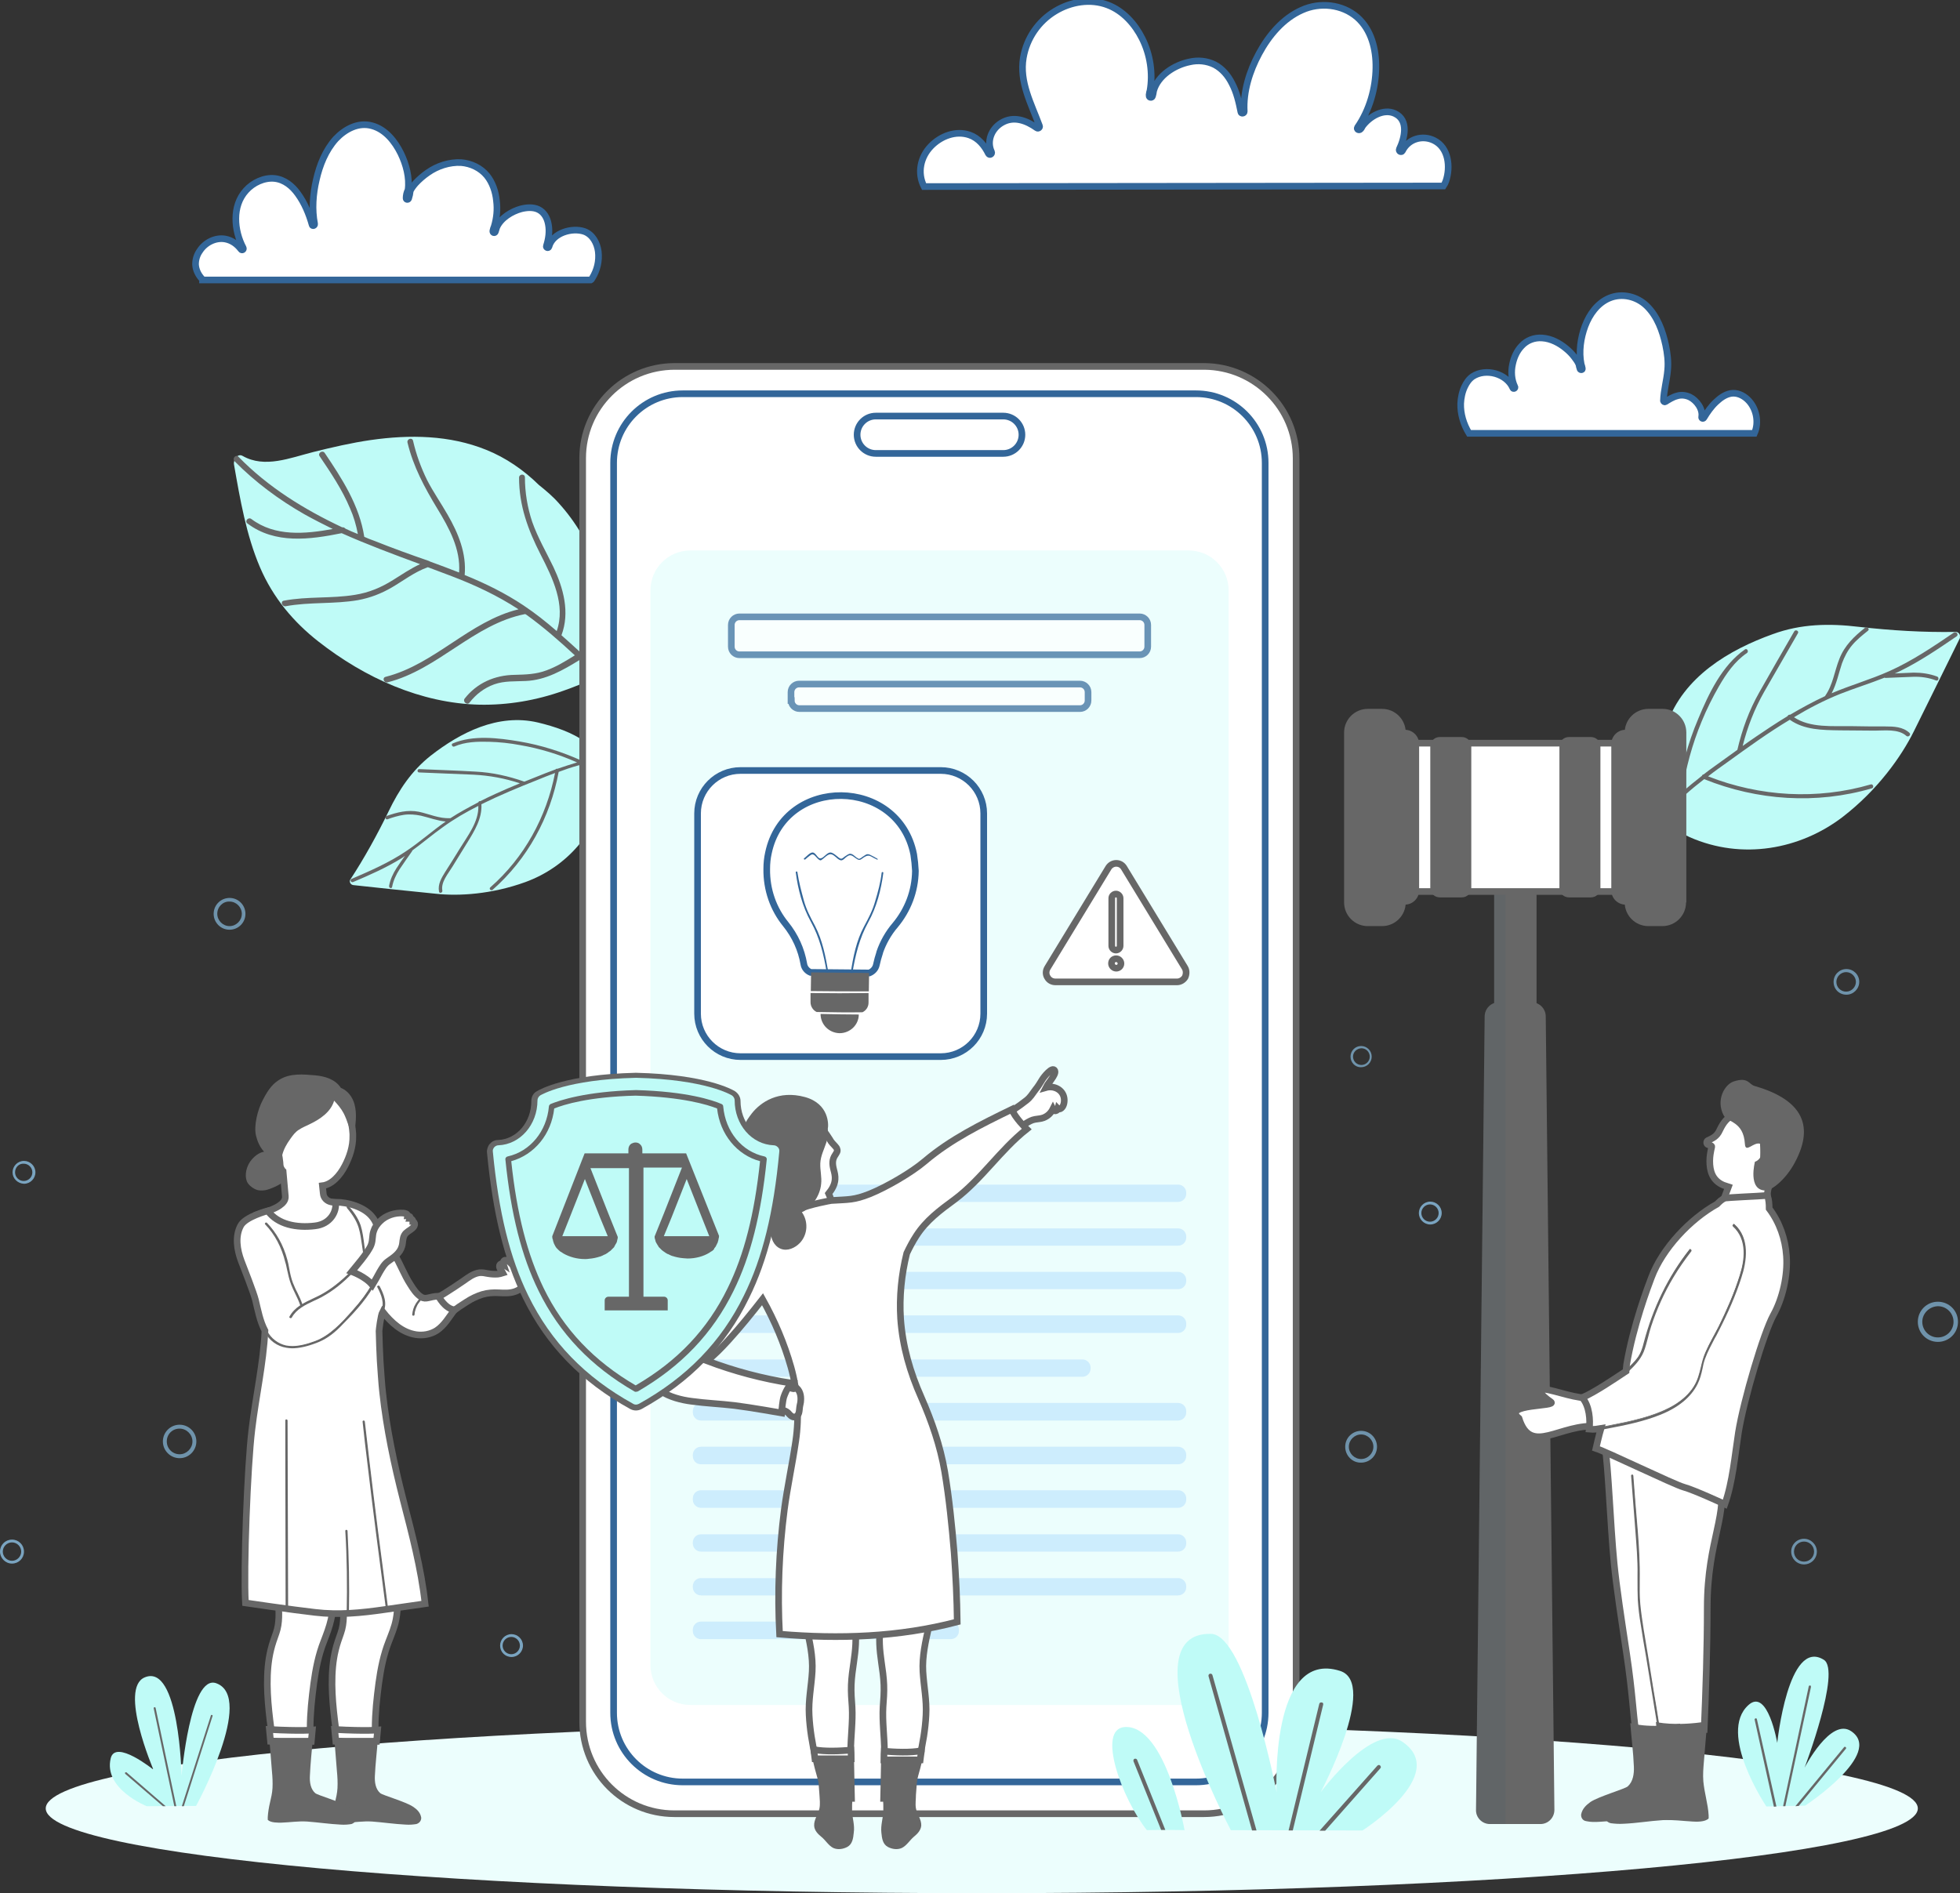
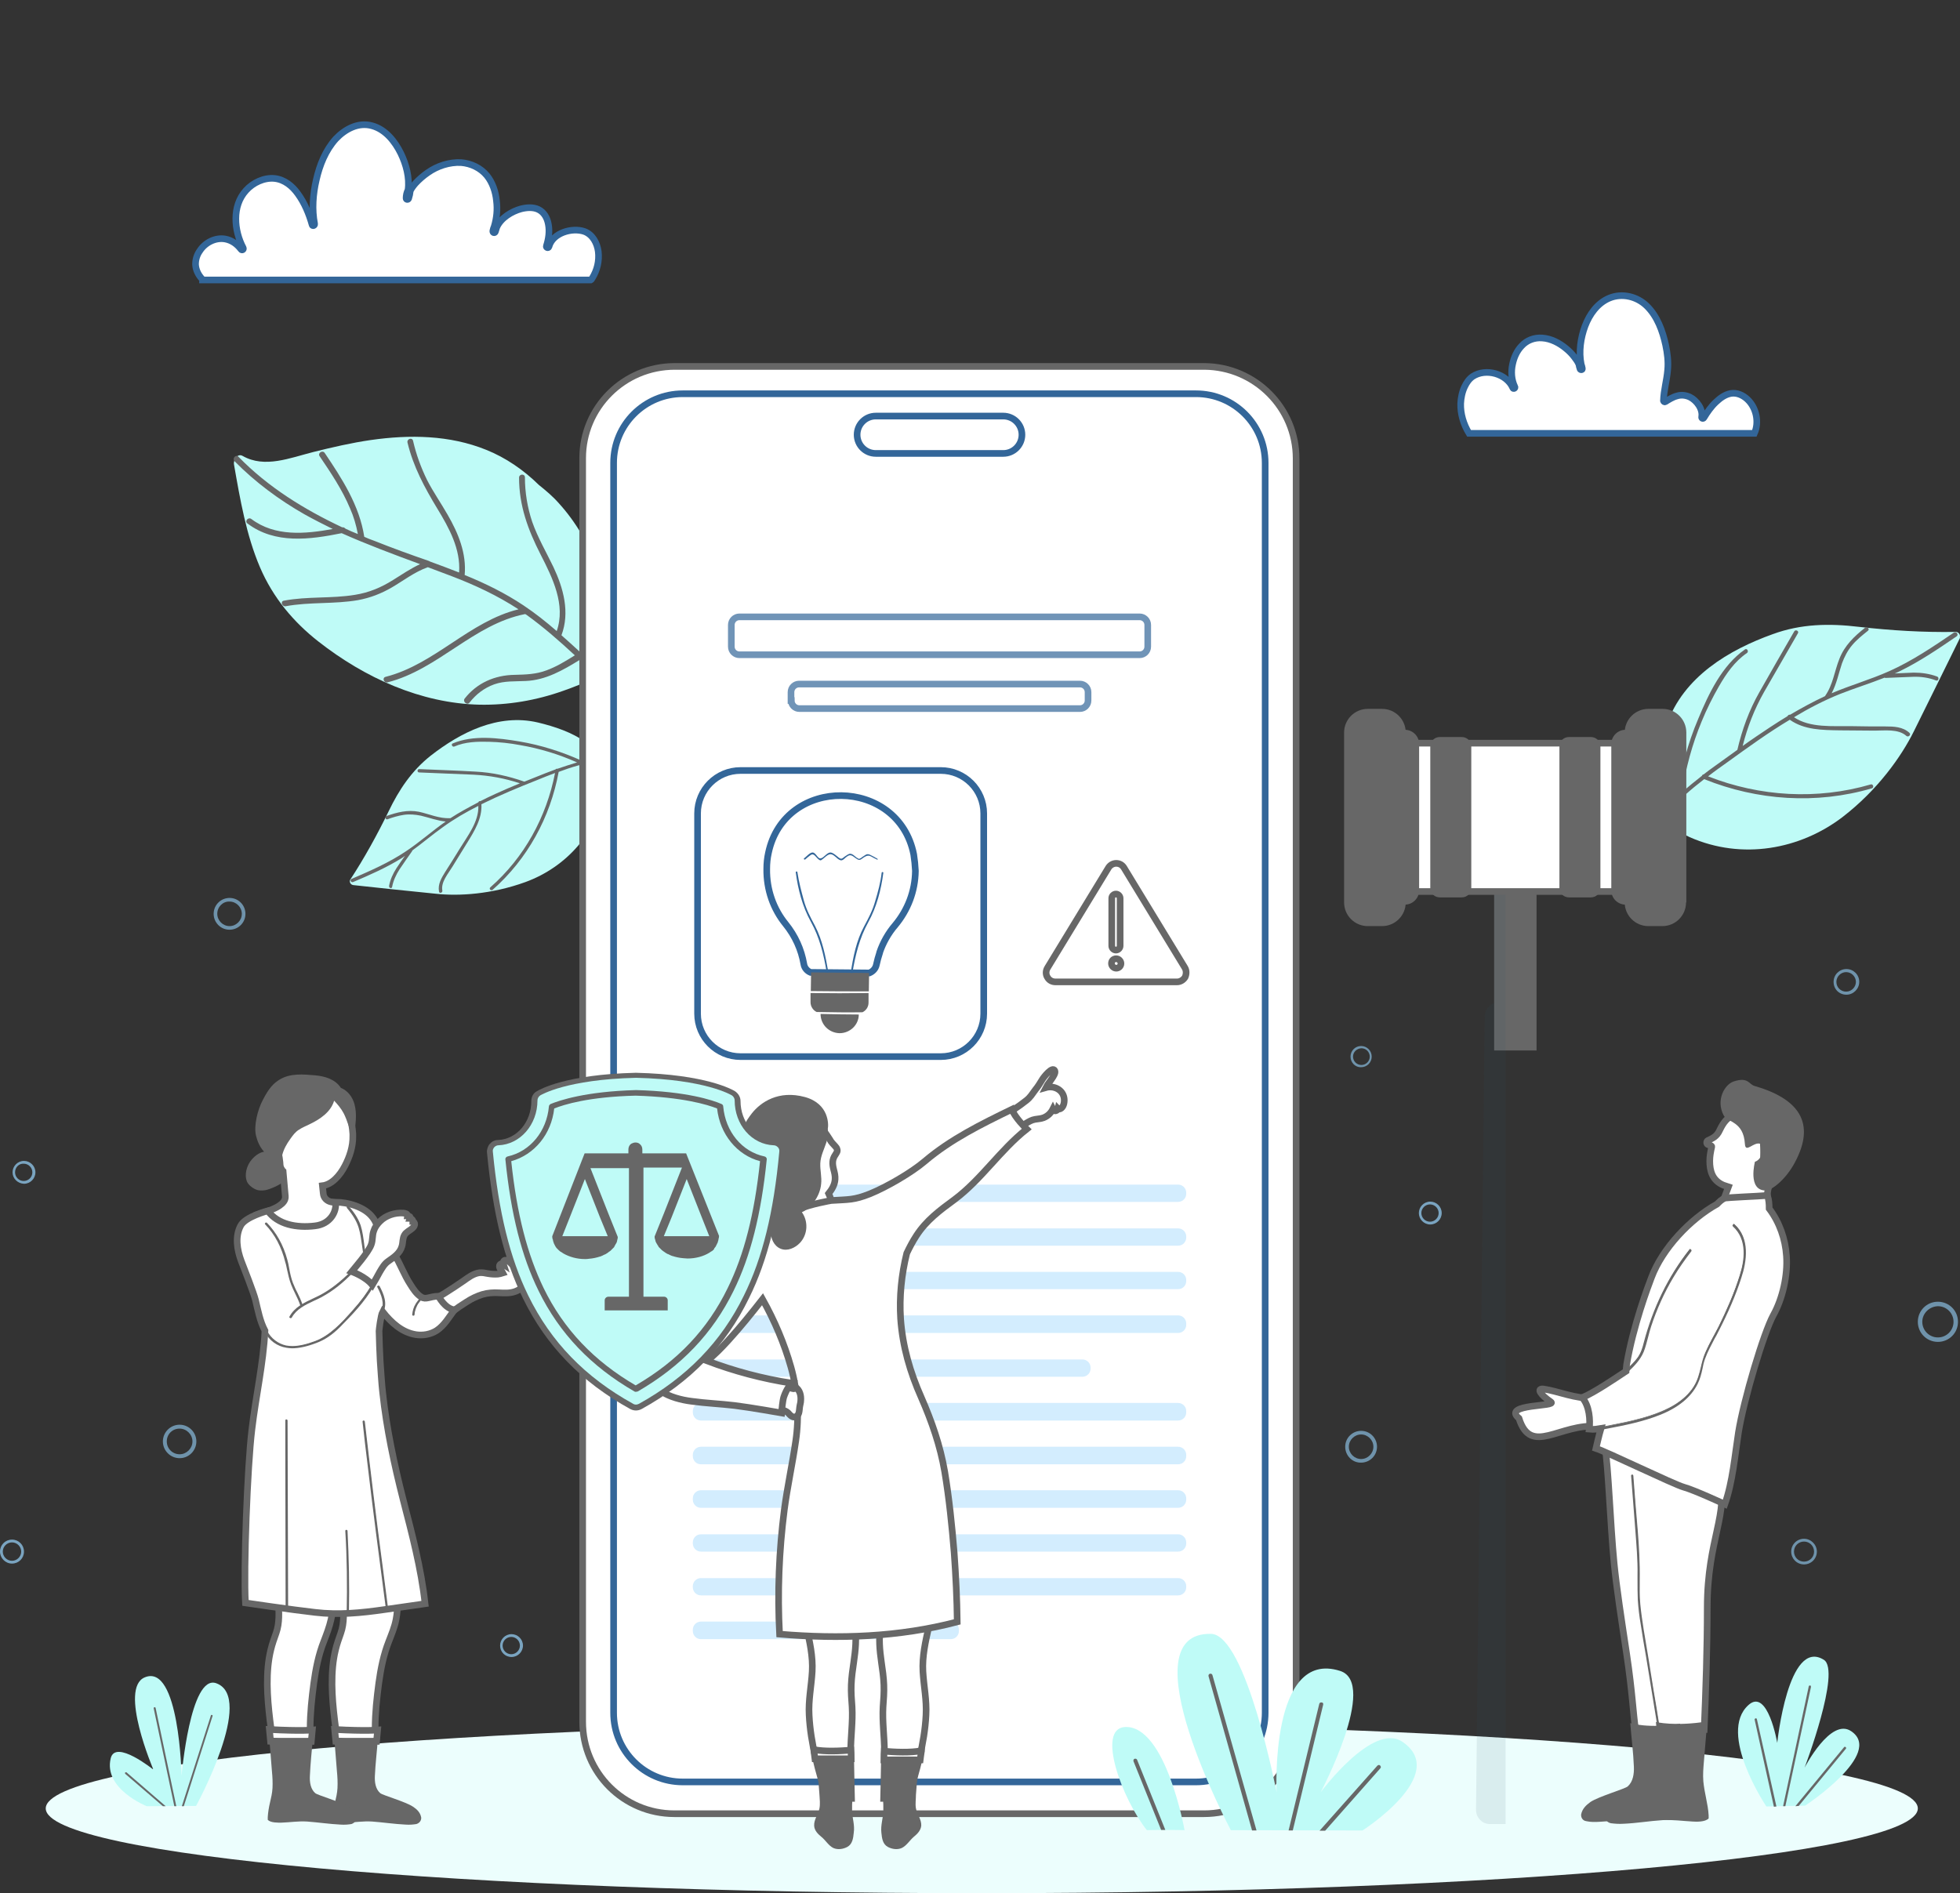
<svg xmlns="http://www.w3.org/2000/svg" width="295" height="285" viewBox="0 0 295 285" fill="none">
  <rect x="0" y="0" width="295" height="285" fill="#333333" stroke="none" />
  <g clip-path="url(#clip0_103_5181)">
    <path d="M219.848 60.745C219.89 59.905 220.057 59.023 220.435 58.226C220.729 57.596 221.107 57.05 221.653 56.673C223.626 55.371 226.774 56.253 227.698 58.394C227.782 58.604 228.118 58.436 227.992 58.226C227.488 57.176 227.404 55.959 227.656 54.825C227.866 53.818 228.286 52.852 228.999 52.097C229.797 51.215 230.93 50.795 232.106 50.879C233.449 50.963 234.708 51.635 235.716 52.475C236.178 52.852 236.597 53.272 236.975 53.776C237.227 54.112 237.479 54.448 237.647 54.867C237.689 55.077 237.731 55.329 237.815 55.539C237.857 55.707 238.193 55.707 238.151 55.497V55.455C238.109 55.245 238.067 55.035 237.983 54.825C237.605 52.937 237.899 50.88 238.571 49.074C239.242 47.311 240.418 45.632 242.223 44.876C244.154 44.079 246.379 44.624 247.848 46.052C249.443 47.605 250.241 49.83 250.703 51.971C250.955 53.188 251.122 54.448 250.997 55.707C250.871 57.26 250.409 58.772 250.367 60.325C250.367 60.451 250.535 60.535 250.619 60.493C251.164 60.157 251.752 59.779 252.382 59.611C253.054 59.401 253.725 59.485 254.355 59.779C255.362 60.283 256.328 61.584 256.118 62.76C256.076 62.97 256.328 63.096 256.454 62.886C256.958 62.046 257.545 61.206 258.259 60.535C258.889 59.947 259.602 59.401 260.484 59.233C261.407 59.066 262.331 59.485 263.003 60.115C264.346 61.374 264.808 63.557 264.052 65.237H221.107C220.267 63.851 219.806 62.298 219.848 60.745Z" fill="white" stroke="#336699" stroke-miterlimit="10" />
-     <path d="M217.623 27.245C218.336 25.146 218.042 22.249 215.86 21.158C214.096 20.276 211.955 20.906 211.074 22.711C210.906 23.005 210.486 22.753 210.612 22.459C211.41 20.78 212.081 18.093 209.94 17.086C208.219 16.288 206.12 17.548 205.071 18.975C204.987 19.143 204.903 19.311 204.777 19.437C204.567 19.689 204.147 19.479 204.315 19.185C206.12 16.582 207.044 13.308 207.086 10.201C207.128 7.431 206.414 4.492 204.273 2.603C202.006 0.63 198.648 0.294 195.961 1.511C193.107 2.771 190.966 5.332 189.496 8.06C188.069 10.705 187.103 13.769 187.271 16.792C187.271 17.086 186.81 17.128 186.768 16.876C186.474 15.407 186.138 13.895 185.424 12.552C184.837 11.377 183.997 10.369 182.822 9.739C181.646 9.152 180.303 9.026 179.043 9.32C176.776 9.781 174.258 11.377 173.628 13.685C173.586 13.979 173.544 14.231 173.46 14.483C173.376 14.777 172.914 14.693 172.956 14.399C172.956 14.357 172.956 14.357 172.956 14.315V14.273C172.998 14.063 172.998 13.853 173.082 13.685C173.544 11.041 173.124 8.228 171.907 5.793C170.815 3.61 169.052 1.637 166.743 0.756C164.141 -0.252 161.16 0.252 158.809 1.679C156.29 3.191 154.527 5.751 154.023 8.69C153.394 12.342 155.241 15.659 156.458 18.975C156.542 19.185 156.248 19.395 156.08 19.269C154.485 18.135 152.554 17.38 150.707 18.513C149.196 19.437 148.482 21.284 149.238 22.879C149.364 23.173 148.944 23.425 148.776 23.131C148.188 21.913 147.265 20.78 145.921 20.318C143.864 19.605 141.598 20.486 140.128 21.997C138.533 23.635 138.029 26.027 139.079 28.084L217.245 28.001C217.413 27.749 217.539 27.497 217.623 27.245Z" fill="white" stroke="#336699" stroke-miterlimit="10" />
    <path d="M89.123 41.896C89.879 40.678 90.214 39.293 90.046 37.866C89.879 36.606 89.207 35.305 87.947 34.843C86.1 34.213 83.162 35.053 82.616 37.152C82.532 37.404 82.154 37.278 82.238 37.026C82.574 35.977 82.742 34.843 82.532 33.752C82.364 32.828 81.902 31.947 81.021 31.527C80.223 31.149 79.258 31.233 78.418 31.443C77.033 31.821 75.395 32.786 74.766 34.213C74.682 34.423 74.64 34.675 74.556 34.885C74.472 35.137 74.136 35.053 74.178 34.759C74.22 34.507 74.304 34.297 74.388 34.087C74.766 32.828 74.892 31.527 74.724 30.225C74.598 28.882 74.136 27.497 73.296 26.447C72.331 25.272 70.904 24.6 69.392 24.474C67.629 24.39 65.824 24.978 64.397 25.985C63.725 26.447 63.095 26.993 62.55 27.581C62.256 27.916 61.962 28.294 61.752 28.714C61.71 29.134 61.626 29.512 61.5 29.89C61.416 30.099 61.122 30.057 61.122 29.848C61.122 29.428 61.206 29.008 61.416 28.588C61.668 26.741 61.122 24.726 60.325 23.089C59.443 21.284 58.016 19.479 56.001 18.933C53.944 18.345 51.929 19.437 50.544 20.906C48.99 22.627 48.109 24.852 47.605 27.077C47.101 29.218 46.933 31.527 47.353 33.71C47.395 33.962 47.017 34.087 46.975 33.836C46.514 32.198 45.842 30.561 44.834 29.176C43.995 28 42.819 27.035 41.35 26.867C39.755 26.699 38.075 27.497 37.026 28.672C34.885 31.023 35.221 34.717 36.606 37.32C36.732 37.572 36.396 37.74 36.27 37.53C35.683 36.732 34.843 36.145 33.878 35.977C32.408 35.725 30.855 36.522 30.057 37.782C29.638 38.369 29.428 39.083 29.428 39.797C29.47 40.636 29.848 41.392 30.435 42.022C30.477 42.064 30.477 42.106 30.477 42.148H88.913C88.997 42.106 89.081 41.98 89.123 41.896Z" fill="white" stroke="#336699" stroke-miterlimit="10" />
    <path d="M288.652 272.238C288.652 279.291 225.557 285 147.769 285C69.938 285 6.885 279.291 6.885 272.238C6.885 265.186 69.938 259.435 147.769 259.435C225.557 259.435 288.652 265.186 288.652 272.238Z" fill="#ECFEFD" />
    <path d="M29.512 271.86C29.512 271.86 38.453 255.488 32.534 253.389C28.63 252.004 27.329 267.327 27.329 267.327C27.329 267.327 26.993 250.325 21.788 252.508C17.841 254.145 23.089 266.403 23.089 266.403C23.089 266.403 17.38 261.785 16.666 264.682C15.533 269.3 22.081 271.902 22.081 271.902L29.512 271.86Z" fill="#BFFBF7" />
    <path d="M27.665 271.902L31.989 258.343C32.031 258.259 31.989 258.175 31.905 258.175C31.821 258.133 31.737 258.175 31.737 258.259L27.371 271.902H27.665Z" fill="#676767" />
    <path d="M26.531 271.902L23.425 257.125C23.425 257.041 23.341 257 23.257 257C23.173 257 23.131 257.083 23.131 257.167L26.237 271.902H26.531Z" fill="#676767" />
    <path d="M24.936 271.902L19.059 266.823C19.017 266.781 18.891 266.781 18.849 266.823C18.807 266.865 18.807 266.991 18.849 267.033L24.516 271.902H24.936Z" fill="#676767" />
    <g opacity="0.6">
      <path d="M269.594 233.575C269.594 232.483 270.475 231.644 271.525 231.644C272.574 231.644 273.456 232.525 273.456 233.575C273.456 234.666 272.574 235.506 271.525 235.506C270.433 235.506 269.594 234.624 269.594 233.575ZM270.013 233.575C270.013 234.414 270.685 235.086 271.525 235.086C272.364 235.086 273.036 234.414 273.036 233.575C273.036 232.735 272.364 232.064 271.525 232.064C270.685 232.064 270.013 232.735 270.013 233.575Z" fill="#98D4FC" />
    </g>
    <g opacity="0.6">
      <path d="M202.468 217.791C202.468 216.447 203.559 215.398 204.861 215.398C206.204 215.398 207.254 216.489 207.254 217.791C207.254 219.134 206.162 220.183 204.861 220.183C203.559 220.225 202.468 219.134 202.468 217.791ZM203.014 217.791C203.014 218.798 203.853 219.638 204.861 219.638C205.868 219.638 206.708 218.798 206.708 217.791C206.708 216.783 205.868 215.943 204.861 215.943C203.853 215.943 203.014 216.783 203.014 217.791Z" fill="#98D4FC" />
    </g>
    <g opacity="0.6">
      <path d="M288.652 198.984C288.652 197.305 289.995 195.961 291.675 195.961C293.354 195.961 294.697 197.305 294.697 198.984C294.697 200.663 293.354 202.006 291.675 202.006C289.995 202.006 288.652 200.663 288.652 198.984ZM289.324 198.984C289.324 200.285 290.373 201.335 291.675 201.335C292.976 201.335 294.026 200.285 294.026 198.984C294.026 197.682 292.976 196.633 291.675 196.633C290.373 196.675 289.324 197.724 289.324 198.984Z" fill="#98D4FC" />
    </g>
    <g opacity="0.6">
      <path d="M32.157 137.567C32.157 136.224 33.248 135.175 34.549 135.175C35.893 135.175 36.942 136.266 36.942 137.567C36.942 138.911 35.851 139.96 34.549 139.96C33.206 139.96 32.157 138.869 32.157 137.567ZM32.702 137.567C32.702 138.575 33.542 139.415 34.549 139.415C35.557 139.415 36.396 138.575 36.396 137.567C36.396 136.56 35.557 135.72 34.549 135.72C33.542 135.678 32.702 136.518 32.702 137.567Z" fill="#98D4FC" />
    </g>
    <g opacity="0.7">
      <path d="M0 233.575C0 232.567 0.798 231.77 1.805 231.77C2.813 231.77 3.61 232.567 3.61 233.575C3.61 234.582 2.813 235.38 1.805 235.38C0.798 235.38 0 234.54 0 233.575ZM0.42 233.575C0.42 234.331 1.049 234.96 1.805 234.96C2.561 234.96 3.19 234.331 3.19 233.575C3.19 232.819 2.561 232.19 1.805 232.19C1.049 232.19 0.42 232.819 0.42 233.575Z" fill="#98D4FC" />
    </g>
    <g opacity="0.7">
      <path d="M1.889 176.483C1.889 175.559 2.645 174.761 3.61 174.761C4.534 174.761 5.331 175.517 5.331 176.483C5.331 177.406 4.576 178.204 3.61 178.204C2.645 178.162 1.889 177.406 1.889 176.483ZM2.267 176.483C2.267 177.196 2.855 177.784 3.568 177.784C4.282 177.784 4.87 177.196 4.87 176.483C4.87 175.769 4.282 175.181 3.568 175.181C2.855 175.139 2.267 175.727 2.267 176.483Z" fill="#98D4FC" />
    </g>
    <g opacity="0.7">
      <path d="M213.551 182.612C213.551 181.688 214.306 180.89 215.272 180.89C216.195 180.89 216.993 181.646 216.993 182.612C216.993 183.535 216.237 184.333 215.272 184.333C214.306 184.333 213.551 183.535 213.551 182.612ZM213.928 182.612C213.928 183.325 214.516 183.913 215.23 183.913C215.943 183.913 216.531 183.325 216.531 182.612C216.531 181.898 215.943 181.31 215.23 181.31C214.516 181.31 213.928 181.898 213.928 182.612Z" fill="#98D4FC" />
    </g>
    <g opacity="0.7">
      <path d="M75.269 247.722C75.269 246.799 76.025 246.001 76.991 246.001C77.914 246.001 78.712 246.757 78.712 247.722C78.712 248.646 77.956 249.443 76.991 249.443C76.025 249.443 75.269 248.688 75.269 247.722ZM75.647 247.722C75.647 248.436 76.235 249.024 76.949 249.024C77.662 249.024 78.25 248.436 78.25 247.722C78.25 247.008 77.662 246.421 76.949 246.421C76.235 246.421 75.647 247.008 75.647 247.722Z" fill="#98D4FC" />
    </g>
    <g opacity="0.6">
      <path d="M24.516 216.993C24.516 215.608 25.65 214.474 27.035 214.474C28.42 214.474 29.554 215.608 29.554 216.993C29.554 218.378 28.42 219.512 27.035 219.512C25.65 219.512 24.516 218.378 24.516 216.993ZM25.104 216.993C25.104 218.084 25.985 218.924 27.035 218.924C28.084 218.924 28.966 218.042 28.966 216.993C28.966 215.943 28.084 215.062 27.035 215.062C25.943 215.062 25.104 215.901 25.104 216.993Z" fill="#98D4FC" />
    </g>
    <g opacity="0.6">
      <path d="M203.266 159.061C203.266 158.179 203.979 157.466 204.861 157.466C205.742 157.466 206.456 158.179 206.456 159.061C206.456 159.943 205.742 160.656 204.861 160.656C203.979 160.698 203.266 159.943 203.266 159.061ZM203.643 159.061C203.643 159.733 204.189 160.32 204.903 160.32C205.575 160.32 206.162 159.775 206.162 159.061C206.162 158.389 205.616 157.802 204.903 157.802C204.189 157.844 203.643 158.389 203.643 159.061Z" fill="#98D4FC" />
    </g>
    <g opacity="0.6">
      <path d="M275.974 147.81C275.974 146.761 276.814 145.879 277.905 145.879C278.955 145.879 279.836 146.719 279.836 147.81C279.836 148.86 278.955 149.742 277.905 149.742C276.814 149.742 275.974 148.902 275.974 147.81ZM276.394 147.81C276.394 148.65 277.066 149.28 277.863 149.28C278.661 149.28 279.333 148.608 279.333 147.81C279.333 147.013 278.661 146.341 277.863 146.341C277.066 146.341 276.394 147.013 276.394 147.81Z" fill="#98D4FC" />
    </g>
    <path d="M265.857 271.944C265.857 271.944 258.427 260.904 263.171 256.664C266.067 254.061 267.494 262.373 267.494 262.373C267.494 262.373 269.132 246.505 274.505 249.863C277.15 251.5 271.608 266.109 271.608 266.109C271.608 266.109 275.513 258.511 278.619 260.61C283.615 263.968 271.692 271.819 271.692 271.819L265.857 271.944Z" fill="#BFFBF7" />
    <path d="M268.712 271.903L272.574 253.935C272.574 253.851 272.532 253.725 272.448 253.725C272.364 253.725 272.238 253.767 272.238 253.851L268.376 271.903H268.712Z" fill="#676767" />
    <path d="M270.727 271.86L277.821 263.255C277.905 263.171 277.863 263.045 277.779 263.003C277.696 262.919 277.57 262.961 277.528 263.045L270.223 271.902L270.727 271.86Z" fill="#676767" />
    <path d="M267.368 271.944L264.43 258.805C264.43 258.721 264.304 258.637 264.22 258.679C264.136 258.721 264.052 258.805 264.094 258.889L266.991 271.986L267.368 271.944Z" fill="#676767" />
    <path d="M266.823 95.462C260.274 97.813 253.389 101.843 250.87 109.063C248.813 114.94 247.386 122.958 254.313 126.023C262.205 129.507 270.937 127.87 277.318 123C282.607 118.928 286.175 113.891 288.065 110.071C290.373 105.453 292.64 100.793 294.949 96.133C295.159 95.714 294.865 95.126 294.361 95.126C289.492 95.21 284.664 94.916 279.836 94.37C275.303 93.825 271.063 93.909 266.823 95.462Z" fill="#BFFBF7" />
    <path d="M294.487 95.798C291.717 97.687 288.946 99.576 285.924 101.045C285.672 101.171 285.42 101.297 285.168 101.381C286.134 101.339 287.057 101.297 288.023 101.255C289.24 101.255 290.415 101.423 291.549 101.843C291.927 101.969 291.759 102.598 291.381 102.43C290.29 102.011 289.114 101.843 287.939 101.885C286.553 101.927 285.168 102.011 283.825 102.053C283.741 102.053 283.699 102.053 283.657 102.011C281.432 102.892 279.123 103.606 276.898 104.487C274.505 105.453 272.238 106.628 270.013 107.972C272.448 109.609 275.849 109.273 278.661 109.315C280.382 109.357 282.062 109.357 283.741 109.357C285.042 109.357 286.385 109.399 287.393 110.323C287.687 110.616 287.225 111.036 286.931 110.784C285.714 109.693 283.657 109.987 282.145 109.987C280.382 109.987 278.661 109.945 276.898 109.945C274.337 109.903 271.567 109.903 269.384 108.35C266.151 110.281 263.087 112.506 260.064 114.688C259.057 115.402 258.049 116.116 257.084 116.871C264.892 119.936 273.498 120.44 281.558 118.089C281.936 117.963 282.103 118.593 281.726 118.677C273.414 121.111 264.514 120.524 256.496 117.291C254.481 118.844 252.592 120.482 250.913 122.413C250.661 122.707 250.199 122.287 250.493 121.951C251.122 121.237 251.752 120.566 252.424 119.936V119.894C252.97 115.864 254.019 111.918 255.614 108.182C257.168 104.445 259.183 100.163 262.625 97.771C262.961 97.519 263.255 98.106 262.919 98.316C261.072 99.576 259.812 101.423 258.721 103.312C257.755 104.991 256.874 106.754 256.118 108.601C254.691 112.044 253.725 115.612 253.179 119.264C254.145 118.383 255.153 117.585 256.16 116.787C256.202 116.662 256.286 116.578 256.412 116.578C256.958 116.158 257.503 115.738 258.049 115.36C259.183 114.521 260.358 113.723 261.491 112.883C262.205 109.819 263.255 106.922 264.808 104.194C266.529 101.129 268.292 98.106 270.055 95.042C270.265 94.706 270.811 95 270.601 95.336C268.922 98.274 267.201 101.213 265.522 104.152C264.052 106.754 263.003 109.441 262.289 112.296C263.632 111.33 265.018 110.407 266.403 109.483C267.285 108.895 268.166 108.35 269.048 107.804C269.09 107.678 269.258 107.552 269.426 107.594C271.147 106.586 272.91 105.621 274.715 104.781C274.715 104.781 274.715 104.781 274.715 104.739C275.891 103.06 276.1 101.045 276.856 99.156C277.654 97.141 279.081 95.798 280.718 94.496C281.012 94.244 281.474 94.706 281.138 94.958C280.298 95.63 279.459 96.301 278.787 97.099C278.073 97.939 277.612 98.862 277.234 99.87C276.73 101.381 276.436 102.934 275.681 104.361C278.535 103.144 281.516 102.304 284.328 101.045C287.813 99.492 290.961 97.351 294.11 95.21C294.529 95.042 294.823 95.588 294.487 95.798Z" fill="#676767" />
    <path d="M58.478 122.161C56.757 125.687 54.867 129.129 52.727 132.404C52.517 132.74 52.769 133.201 53.188 133.243C57.344 133.705 61.5 134.125 65.614 134.545C69.057 134.923 74.01 134.629 79.09 132.782C85.177 130.557 90.046 125.309 91.054 118.425C91.936 112.38 85.891 109.945 80.979 108.769C74.934 107.342 69.225 110.323 64.817 113.765C61.962 116.032 60.073 118.844 58.478 122.161Z" fill="#BFFBF7" />
    <path d="M53.146 132.782C55.623 131.732 58.1 130.641 60.409 129.214C60.619 129.088 60.787 128.962 60.955 128.836C60.493 129.465 60.073 130.095 59.653 130.725C59.149 131.522 58.73 132.404 58.562 133.37C58.52 133.705 58.981 133.831 59.023 133.495C59.191 132.572 59.611 131.69 60.115 130.893C60.745 129.969 61.374 129.046 62.004 128.164C62.046 128.122 62.046 128.08 62.046 128.038C63.599 126.905 65.069 125.645 66.664 124.512C68.343 123.294 70.148 122.245 71.995 121.321C72.079 123.714 70.358 125.855 69.183 127.786C68.469 128.962 67.755 130.095 67 131.271C66.454 132.152 65.866 133.118 66.076 134.209C66.118 134.545 66.622 134.419 66.58 134.083C66.328 132.782 67.461 131.522 68.091 130.473C68.847 129.256 69.56 128.08 70.316 126.863C71.407 125.1 72.583 123.21 72.457 121.069C75.186 119.726 77.998 118.551 80.769 117.459C81.692 117.081 82.616 116.704 83.54 116.368C82.238 123.001 78.922 129.088 73.8 133.579C73.548 133.789 73.884 134.167 74.136 133.957C79.384 129.339 82.826 123.043 84.085 116.2C85.974 115.486 87.947 114.898 89.963 114.605C90.298 114.563 90.172 114.059 89.837 114.101C89.081 114.227 88.367 114.353 87.612 114.521H87.57C84.589 113.177 81.441 112.17 78.208 111.624C74.976 111.078 71.198 110.617 68.133 111.918C67.839 112.044 68.091 112.506 68.385 112.38C70.022 111.666 71.827 111.624 73.59 111.666C75.186 111.708 76.739 111.876 78.292 112.17C81.231 112.674 84.127 113.555 86.856 114.773C85.849 115.066 84.883 115.402 83.875 115.738C83.791 115.696 83.665 115.738 83.624 115.822C83.12 116.032 82.574 116.2 82.07 116.41C81.021 116.83 79.971 117.249 78.922 117.669C76.529 116.83 74.094 116.284 71.575 116.158C68.763 115.99 65.908 115.906 63.096 115.78C62.76 115.78 62.76 116.284 63.096 116.284C65.824 116.41 68.553 116.494 71.281 116.62C73.674 116.746 75.983 117.165 78.25 117.921C76.991 118.425 75.773 118.97 74.556 119.516C73.8 119.852 73.045 120.23 72.289 120.608C72.163 120.566 72.037 120.65 71.995 120.776C70.568 121.531 69.141 122.287 67.797 123.168C67.797 123.168 67.797 123.168 67.755 123.168C66.118 123.252 64.607 122.539 63.053 122.203C61.332 121.867 59.779 122.287 58.184 122.833C57.89 122.959 58.016 123.42 58.31 123.336C59.107 123.043 59.947 122.791 60.787 122.665C61.668 122.539 62.508 122.623 63.347 122.791C64.607 123.085 65.782 123.546 67.084 123.672C65.026 125.1 63.179 126.779 61.081 128.164C58.52 129.885 55.707 131.103 52.894 132.32C52.601 132.488 52.852 132.908 53.146 132.782Z" fill="#676767" />
    <path d="M72.163 106.083C76.403 106.167 80.685 105.453 84.799 103.984C87.948 102.85 90.886 101.927 91.39 97.813C92.397 89.543 89.081 81.231 84.127 75.773C83.204 74.724 82.154 73.842 81.105 73.003C78.796 70.736 76.109 68.889 73.171 67.713C67.671 65.488 61.668 65.404 55.791 66.244C52.895 66.664 49.998 67.335 47.143 68.049C43.659 68.931 39.839 70.526 36.523 68.637C35.809 68.217 35.095 69.099 35.221 69.938C36.145 75.228 37.068 80.559 39.125 85.387C41.098 90.004 44.205 93.657 47.899 96.553C54.91 102.053 63.347 105.873 72.163 106.083Z" fill="#BFFBF7" />
    <path d="M69.938 105.159C71.785 102.808 74.472 101.633 77.453 101.591C79.132 101.549 80.685 101.507 82.238 100.919C83.749 100.373 85.177 99.492 86.52 98.652C84.211 96.511 81.819 94.412 79.258 92.565C79.174 92.523 79.132 92.481 79.048 92.439C71.282 93.951 65.95 100.793 58.31 102.724C57.764 102.85 57.47 102.011 58.058 101.885C65.446 99.996 70.652 93.531 78.04 91.726C74.892 89.669 71.492 88.073 67.965 86.73C66.79 86.268 65.572 85.848 64.397 85.387C62.382 86.1 60.745 87.402 58.94 88.451C57.344 89.375 55.707 90.004 53.902 90.34C50.292 90.97 46.597 90.592 42.987 91.264C42.441 91.348 42.148 90.508 42.735 90.424C46.262 89.752 49.914 90.13 53.44 89.543C55.539 89.207 57.344 88.451 59.149 87.318C60.493 86.478 61.794 85.597 63.221 84.925C59.233 83.456 55.287 81.986 51.425 80.265C46.639 81.231 41.392 81.944 37.236 78.796C36.774 78.46 37.362 77.788 37.824 78.124C41.392 80.811 45.926 80.391 50.082 79.635C48.654 78.922 47.227 78.208 45.8 77.41C41.98 75.228 38.411 72.583 35.305 69.434C34.885 69.015 35.515 68.343 35.893 68.763C40.343 73.338 45.8 76.697 51.509 79.384C51.719 79.342 51.887 79.468 52.013 79.594C52.601 79.887 53.23 80.139 53.86 80.391C53.608 79.048 53.23 77.746 52.685 76.529C51.509 73.716 49.788 71.156 48.109 68.679C47.773 68.217 48.529 67.713 48.864 68.175C51.467 72.037 54.112 76.109 54.825 80.811C55.287 81.021 55.791 81.231 56.295 81.399C59.023 82.49 61.794 83.498 64.607 84.463C64.607 84.463 64.649 84.463 64.649 84.505C66.118 85.051 67.629 85.597 69.099 86.184C69.35 82.658 67.587 79.468 65.824 76.571C63.893 73.38 62.214 70.274 61.332 66.622C61.206 66.076 62.046 65.782 62.172 66.37C62.634 68.385 63.347 70.358 64.271 72.247C65.195 74.052 66.37 75.731 67.377 77.495C68.973 80.265 70.232 83.288 69.938 86.562C73.045 87.822 76.025 89.291 78.796 91.138C80.559 92.313 82.196 93.615 83.791 95C85.177 91.054 83.162 86.982 81.357 83.456C79.468 79.761 78.124 76.109 78.124 71.911C78.124 71.323 79.006 71.281 79.006 71.869C79.006 74.136 79.384 76.403 80.097 78.544C80.937 80.937 82.196 83.078 83.288 85.345C84.799 88.535 85.806 92.187 84.505 95.63C86.268 97.183 87.99 98.778 89.669 100.373C90.088 100.751 89.501 101.423 89.081 101.045C88.493 100.457 87.864 99.912 87.276 99.324C84.757 100.877 82.154 102.388 79.132 102.514C77.495 102.598 75.941 102.472 74.388 103.018C72.877 103.564 71.617 104.529 70.652 105.789C70.274 106.209 69.602 105.621 69.938 105.159Z" fill="#676767" />
    <path d="M101.507 273.036H181.226C188.867 273.036 195.08 266.823 195.08 259.225V69.015C195.08 61.374 188.867 55.203 181.268 55.161H101.549C93.909 55.161 87.696 61.332 87.696 68.973V259.183C87.696 266.865 93.867 273.036 101.507 273.036Z" fill="white" stroke="#676767" stroke-miterlimit="10" />
    <path d="M102.766 59.275H180.009C185.76 59.275 190.42 63.935 190.42 69.686V257.839C190.42 263.59 185.76 268.25 180.009 268.25H102.766C97.015 268.25 92.355 263.59 92.355 257.839V69.686C92.355 63.935 97.015 59.275 102.766 59.275Z" fill="white" stroke="#336699" stroke-miterlimit="10" />
    <path d="M131.816 68.259H151.001C152.554 68.259 153.814 67 153.814 65.446C153.814 63.893 152.554 62.634 151.001 62.634H131.816C130.263 62.634 129.004 63.893 129.004 65.446C129.004 67 130.263 68.259 131.816 68.259Z" fill="white" stroke="#336699" stroke-miterlimit="10" />
-     <path d="M184.921 250.661C184.921 253.977 182.234 256.664 178.917 256.664H103.9C100.583 256.664 97.897 253.977 97.897 250.661V88.871C97.897 85.555 100.583 82.868 103.9 82.868H178.917C182.234 82.868 184.921 85.555 184.921 88.871V250.661Z" fill="#ECFEFD" />
    <g opacity="0.7">
      <path d="M110.071 97.351C110.071 98.023 110.617 98.568 111.288 98.568H171.529C172.201 98.568 172.746 98.023 172.746 97.351V94.076C172.746 93.405 172.201 92.859 171.529 92.859H111.288C110.617 92.859 110.071 93.405 110.071 94.076V97.351Z" fill="white" stroke="#336699" stroke-miterlimit="10" />
      <path d="M119.096 105.453C119.096 106.125 119.642 106.671 120.314 106.671H162.545C163.217 106.671 163.763 106.125 163.763 105.453V104.194C163.763 103.522 163.217 102.976 162.545 102.976H120.272C119.6 102.976 119.054 103.522 119.054 104.194V105.453H119.096Z" fill="white" stroke="#336699" stroke-miterlimit="10" />
      <path d="M104.278 179.715C104.278 180.387 104.823 180.933 105.495 180.933H177.322C177.994 180.933 178.54 180.387 178.54 179.715V179.547C178.54 178.876 177.994 178.33 177.322 178.33H105.495C104.823 178.33 104.278 178.876 104.278 179.547V179.715Z" fill="#C1E5FD" />
      <path d="M104.278 186.306C104.278 186.978 104.823 187.523 105.495 187.523H177.322C177.994 187.523 178.54 186.978 178.54 186.306V186.138C178.54 185.466 177.994 184.921 177.322 184.921H105.495C104.823 184.921 104.278 185.466 104.278 186.138V186.306Z" fill="#C1E5FD" />
      <path d="M104.278 192.855C104.278 193.526 104.823 194.072 105.495 194.072H177.322C177.994 194.072 178.54 193.526 178.54 192.855V192.687C178.54 192.015 177.994 191.469 177.322 191.469H105.495C104.823 191.469 104.278 192.015 104.278 192.687V192.855Z" fill="#C1E5FD" />
      <path d="M104.278 199.446C104.278 200.117 104.823 200.663 105.495 200.663H177.322C177.994 200.663 178.54 200.117 178.54 199.446V199.236C178.54 198.564 177.994 198.018 177.322 198.018H105.495C104.823 198.018 104.278 198.564 104.278 199.236V199.446Z" fill="#C1E5FD" />
      <path d="M104.278 206.036C104.278 206.708 104.823 207.254 105.495 207.254H162.923C163.595 207.254 164.141 206.708 164.141 206.036V205.868C164.141 205.197 163.595 204.651 162.923 204.651H105.495C104.823 204.651 104.278 205.197 104.278 205.868V206.036Z" fill="#C1E5FD" />
      <path d="M104.278 212.627C104.278 213.299 104.823 213.845 105.495 213.845H177.322C177.994 213.845 178.54 213.299 178.54 212.627V212.417C178.54 211.746 177.994 211.2 177.322 211.2H105.495C104.823 211.2 104.278 211.746 104.278 212.417V212.627Z" fill="#C1E5FD" />
      <path d="M104.278 219.218C104.278 219.89 104.823 220.435 105.495 220.435H177.322C177.994 220.435 178.54 219.89 178.54 219.218V219.008C178.54 218.336 177.994 217.791 177.322 217.791H105.495C104.823 217.791 104.278 218.336 104.278 219.008V219.218Z" fill="#C1E5FD" />
      <path d="M104.278 225.767C104.278 226.438 104.823 226.984 105.495 226.984H177.322C177.994 226.984 178.54 226.438 178.54 225.767V225.557C178.54 224.885 177.994 224.339 177.322 224.339H105.495C104.823 224.339 104.278 224.885 104.278 225.557V225.767Z" fill="#C1E5FD" />
      <path d="M104.278 232.357C104.278 233.029 104.823 233.575 105.495 233.575H177.322C177.994 233.575 178.54 233.029 178.54 232.357V232.19C178.54 231.518 177.994 230.972 177.322 230.972H105.495C104.823 230.972 104.278 231.518 104.278 232.19V232.357Z" fill="#C1E5FD" />
      <path d="M104.278 238.948C104.278 239.62 104.823 240.166 105.495 240.166H177.322C177.994 240.166 178.54 239.62 178.54 238.948V238.78C178.54 238.109 177.994 237.563 177.322 237.563H105.495C104.823 237.563 104.278 238.109 104.278 238.78V238.948Z" fill="#C1E5FD" />
      <path d="M104.278 245.539C104.278 246.211 104.823 246.757 105.495 246.757H143.109C143.78 246.757 144.326 246.211 144.326 245.539V245.329C144.326 244.658 143.78 244.112 143.109 244.112H105.495C104.823 244.112 104.278 244.658 104.278 245.329V245.539Z" fill="#C1E5FD" />
    </g>
    <path d="M148.062 152.596C148.062 156.165 145.166 159.061 141.597 159.061H111.456C107.888 159.061 104.991 156.165 104.991 152.596V122.455C104.991 118.887 107.888 115.99 111.456 115.99H141.597C145.166 115.99 148.062 118.887 148.062 122.455V152.596Z" fill="white" stroke="#336699" stroke-miterlimit="10" />
    <path d="M137.525 128.626C135.217 116.955 118.089 116.746 115.654 128.416C115.486 129.171 115.402 129.969 115.402 130.809C115.36 133.957 116.41 136.854 118.257 139.121C119.684 140.884 120.608 142.941 120.985 145.124C121.069 145.711 121.489 146.173 121.993 146.383L130.851 146.467C131.354 146.257 131.774 145.837 131.9 145.25C132.026 144.662 132.194 144.032 132.404 143.403V143.361C132.908 141.891 133.705 140.464 134.755 139.247C136.602 137.022 137.735 134.209 137.777 131.103C137.735 130.263 137.651 129.423 137.525 128.626Z" fill="white" stroke="#336699" stroke-miterlimit="10" />
    <path d="M123.504 152.638C123.504 154.233 124.764 155.493 126.359 155.535C127.954 155.535 129.255 154.275 129.255 152.722C127.366 152.722 125.435 152.68 123.504 152.638Z" fill="#676767" />
    <path d="M130.767 149.238L130.809 146.467L122.077 146.383L122.035 149.196C124.932 149.238 127.828 149.238 130.767 149.238Z" fill="#676767" />
    <path d="M121.993 149.49V150.833V150.875C121.993 151.505 122.371 152.092 122.916 152.344C125.225 152.386 127.534 152.428 129.801 152.386C130.347 152.134 130.725 151.588 130.725 150.917V150.875V149.49C127.828 149.531 124.931 149.531 121.993 149.49Z" fill="#676767" />
    <path d="M124.68 146.383C124.26 143.99 123.798 141.556 122.665 139.373C121.993 138.113 121.363 136.938 120.985 135.552C120.608 134.167 120.23 132.74 120.02 131.312C120.02 131.145 119.768 131.145 119.768 131.312C120.104 133.873 120.776 136.476 122.035 138.743C123.378 141.178 123.966 143.654 124.428 146.383H124.68Z" fill="#336699" />
    <path d="M132.026 129.256C131.648 129.046 131.312 128.836 130.934 128.668C130.809 128.626 130.725 128.584 130.599 128.584C130.347 128.584 130.137 128.794 129.927 128.92C129.843 128.962 129.717 129.046 129.633 129.13C129.213 129.381 129.297 129.298 129.045 129.172C128.668 128.962 128.29 128.416 127.828 128.542C127.576 128.626 127.324 128.836 127.114 128.962C127.03 129.004 126.988 129.088 126.904 129.13C126.611 129.339 126.569 129.298 126.275 129.13C125.939 128.878 125.351 128.29 124.931 128.332C124.386 128.416 124.05 129.088 123.546 129.214C123.084 129.339 122.832 128.374 122.329 128.332C121.909 128.29 121.321 129.004 121.027 129.214C120.901 129.297 121.069 129.465 121.195 129.381C121.447 129.172 121.657 128.962 121.909 128.794C122.161 128.626 122.245 128.542 122.539 128.71C122.664 128.794 122.748 128.92 122.874 129.046C123.042 129.214 123.294 129.549 123.546 129.507C123.672 129.465 123.84 129.297 123.966 129.214C124.176 129.046 124.512 128.71 124.805 128.626C125.477 128.416 125.939 129.381 126.527 129.507C126.862 129.591 127.198 129.13 127.45 128.962C127.786 128.71 128.038 128.668 128.416 128.92C128.626 129.088 128.877 129.256 129.087 129.381C129.465 129.591 129.717 129.256 130.053 129.046C130.347 128.878 130.557 128.752 130.892 128.836C131.228 128.962 131.564 129.214 131.9 129.339C132.068 129.507 132.194 129.339 132.026 129.256Z" fill="#336699" />
    <path d="M132.698 131.396C132.53 132.824 132.152 134.251 131.732 135.636C131.354 137.022 130.725 138.197 130.053 139.457C128.878 141.639 128.416 144.032 128.038 146.467H128.29C128.752 143.78 129.339 141.262 130.683 138.827C131.942 136.56 132.614 133.957 132.95 131.396C132.95 131.229 132.698 131.229 132.698 131.396Z" fill="#336699" />
    <path d="M158.851 147.811C158.347 147.811 157.886 147.559 157.634 147.097C157.382 146.677 157.382 146.131 157.676 145.67L166.827 130.641C167.079 130.221 167.541 129.969 168.003 129.969C168.506 129.969 168.926 130.221 169.178 130.641L178.33 145.67C178.582 146.089 178.582 146.635 178.372 147.097C178.12 147.517 177.658 147.811 177.154 147.811H158.851Z" fill="white" stroke="#676767" stroke-miterlimit="10" />
    <path d="M167.961 143.025C168.297 143.025 168.59 142.731 168.59 142.395V135.217C168.59 134.881 168.297 134.587 167.961 134.587C167.625 134.587 167.331 134.881 167.331 135.217V142.395C167.331 142.731 167.625 143.025 167.961 143.025Z" fill="white" stroke="#676767" stroke-miterlimit="10" />
    <path d="M167.289 145.04C167.289 145.418 167.625 145.753 168.003 145.753C168.381 145.753 168.716 145.46 168.716 145.04C168.716 144.662 168.381 144.326 168.003 144.326C167.583 144.326 167.289 144.62 167.289 145.04Z" fill="white" stroke="#676767" stroke-miterlimit="10" />
    <path d="M185.256 275.513C185.256 275.513 169.388 245.665 182.276 245.959C187.565 246.085 192.141 269.803 192.141 269.803C192.141 269.803 191.092 248.142 201.712 251.542C207.464 253.389 198.774 269.803 198.774 269.803C198.774 269.803 206.624 259.183 211.074 262.205C218.294 267.117 205.071 275.555 205.071 275.555L185.256 275.513Z" fill="#BFFBF7" />
    <path d="M178.288 275.513C178.288 275.513 175.475 259.728 169.346 259.98C164.938 260.19 168.926 270.895 172.62 275.513C172.662 275.471 178.12 275.471 178.288 275.513Z" fill="#BFFBF7" />
    <path d="M189.118 275.555L182.486 252.172C182.444 252.004 182.276 251.92 182.108 251.962C181.94 252.004 181.856 252.172 181.898 252.34L188.447 275.555H189.118Z" fill="#676767" />
    <path d="M194.576 275.555L199.152 256.622C199.194 256.454 199.11 256.286 198.942 256.286C198.774 256.244 198.606 256.328 198.564 256.496L193.946 275.555H194.576Z" fill="#676767" />
    <path d="M175.391 275.471L171.151 264.934C171.109 264.766 170.899 264.724 170.773 264.766C170.605 264.808 170.563 265.018 170.605 265.144L174.761 275.471H175.391Z" fill="#676767" />
    <path d="M199.446 275.597L207.758 266.193C207.883 266.067 207.841 265.899 207.716 265.773C207.59 265.647 207.422 265.689 207.296 265.815L198.606 275.597H199.446Z" fill="#676767" />
    <path d="M152.722 170.438C152.722 170.438 153.142 170.102 153.31 169.976C153.687 169.682 154.065 169.346 154.443 169.094C154.863 168.842 155.283 168.59 155.786 168.506C156.248 168.422 156.668 168.422 157.088 168.255C157.718 168.003 158.179 167.541 158.473 166.953C158.557 167.121 158.683 167.289 158.935 167.205C159.103 167.163 159.187 167.037 159.229 166.869C159.355 166.995 159.523 166.995 159.733 166.827C160.152 166.491 160.236 165.778 160.152 165.274C159.942 164.015 158.599 163.385 157.424 163.721C157.676 163.217 158.053 162.797 158.347 162.335C158.515 162.084 158.893 161.538 158.767 161.202C158.431 160.404 157.046 162.209 156.878 162.503C156.542 163.049 156.248 163.553 155.828 164.057C155.367 164.686 155.073 165.19 154.485 165.652C153.268 166.617 151.924 167.499 150.581 168.255C150.539 168.213 151.672 170.102 152.722 170.438Z" fill="white" stroke="#676767" stroke-miterlimit="10" />
    <path d="M138.911 251.626C139.037 253.851 139.498 255.95 139.372 258.175C139.163 262.499 137.903 266.655 136.686 270.727H132.991C133.033 268.376 133.117 266.067 133.117 263.716C133.117 261.449 132.782 259.224 132.908 256.958C132.992 255.866 133.075 254.775 133.033 253.641C132.991 252.508 132.824 251.332 132.656 250.199C132.404 248.436 132.236 246.631 132.53 244.867H139.834C139.834 244.867 139.834 244.909 139.792 244.909C139.288 247.134 138.785 249.359 138.911 251.626Z" fill="white" stroke="#676767" stroke-miterlimit="10" />
    <path d="M122.245 251.626C122.119 253.851 121.657 255.95 121.783 258.175C121.993 262.499 123.21 266.655 124.47 270.727H128.164C128.122 268.376 128.038 266.067 128.038 263.716C128.038 261.449 128.374 259.224 128.248 256.958C128.164 255.866 128.08 254.775 128.122 253.641C128.164 252.508 128.332 251.332 128.5 250.199C128.752 248.436 128.962 246.631 128.626 244.867H121.321C121.321 244.867 121.321 244.909 121.363 244.909C121.867 247.134 122.371 249.359 122.245 251.626Z" fill="white" stroke="#676767" stroke-miterlimit="10" />
    <path d="M125.729 172.578C125.435 172.243 125.099 171.949 124.889 171.529C124.26 170.563 123.63 169.598 122.706 168.842L114.814 171.529C114.814 171.571 114.772 171.613 114.73 171.655C114.269 172.746 114.185 174.006 114.185 175.181C114.227 176.609 114.52 178.036 115.066 179.337C115.234 179.715 115.864 181.016 116.493 181.226C116.619 181.646 116.745 182.108 116.871 182.528C116.997 183.031 117.081 183.577 117.291 184.081L125.309 181.352C125.141 180.806 124.973 180.219 124.721 179.673C125.225 179.043 125.645 178.33 125.687 177.532C125.729 177.028 125.603 176.525 125.477 176.063C125.267 175.223 125.225 174.552 125.729 173.838C125.897 173.544 126.107 173.334 125.981 172.998C125.939 172.83 125.855 172.704 125.729 172.578Z" fill="white" stroke="#676767" stroke-miterlimit="10" />
    <path d="M97.855 205.239C98.358 203.391 99.66 201.796 100.709 200.243C101.759 198.69 102.892 197.179 104.068 195.709C106.46 192.687 109.231 190.21 112.505 188.195C113.513 187.565 114.52 186.935 115.234 185.928C115.78 185.172 116.158 184.291 116.871 183.661C117.837 182.779 119.096 182.318 120.356 181.982C121.825 181.31 125.057 180.722 125.141 180.722C127.744 180.555 128.5 180.68 130.935 179.715C133.411 178.707 137.189 176.525 139.205 174.803C143.109 171.487 147.726 169.22 152.302 166.995C152.68 168.171 154.527 169.976 154.527 169.976C150.539 173.124 147.768 177.49 143.696 180.555C141.471 182.192 139.414 183.703 137.903 186.054C137.357 186.893 136.896 187.775 136.476 188.657C135.678 191.889 135.342 195.205 135.552 198.522C135.846 202.678 136.98 206.582 138.659 210.36C140.254 214.012 141.513 217.623 142.185 221.527C142.857 225.557 143.277 229.671 143.612 233.743C143.864 237.227 144.032 240.669 144.074 244.154C135.3 246.463 126.275 246.757 117.333 246.001C116.997 239.746 117.249 233.491 118.047 227.278C118.509 223.794 119.264 220.393 119.768 216.909C120.314 213.215 120.062 209.437 119.054 205.826C118.047 202.258 116.577 198.816 114.772 195.583C113.093 197.724 111.372 199.865 109.525 201.88C108.559 202.93 107.552 203.979 106.418 204.861C110.532 206.414 114.772 207.547 119.138 208.219C119.138 208.219 118.131 209.311 117.669 212.711C117.669 212.711 112.925 211.871 110.532 211.578C108.391 211.326 106.25 211.242 104.11 210.948C101.045 210.57 96.805 209.101 97.855 205.239Z" fill="white" stroke="#676767" stroke-miterlimit="10" />
    <path d="M112.338 176.063C112.505 177.238 112.757 178.498 113.219 179.631C113.807 181.142 115.066 181.898 116.494 182.318C116.41 182.57 116.326 182.821 116.284 183.115C116.116 183.829 115.99 184.585 115.99 185.34C115.99 186.39 116.452 187.565 117.501 187.985C118.509 188.405 119.684 187.859 120.398 187.103C121.615 185.802 121.657 183.829 120.691 182.486C121.447 182.15 122.119 181.52 122.581 180.848C123.126 180.093 123.504 179.169 123.588 178.246C123.714 177.196 123.42 176.189 123.462 175.139C123.504 174.006 124.05 172.998 124.386 171.949C124.596 171.277 124.638 170.605 124.596 169.892C124.722 169.346 124.805 166.156 121.153 165.148C117.165 164.057 114.478 165.946 113.177 167.583C112.17 168.884 111.456 170.018 111.456 172.411C111.414 174.048 112.212 174.971 112.338 176.063Z" fill="#676767" />
    <path d="M117.669 212.249C118.005 212.291 118.341 212.459 118.593 212.669C118.802 212.879 118.97 213.131 119.264 213.257C119.684 213.467 120.104 213.131 120.23 212.711C120.314 212.417 120.314 212.123 120.356 211.829C120.398 211.494 120.524 211.158 120.524 210.78C120.566 210.15 120.44 209.227 119.642 208.765L119.684 208.975C119.558 209.101 119.39 209.059 119.222 209.017C118.97 208.975 118.928 208.891 118.676 208.807C118.383 209.269 118.131 209.814 117.963 210.318C117.795 210.864 117.669 212.249 117.669 212.249Z" fill="white" stroke="#676767" stroke-miterlimit="10" />
    <path d="M122.664 264.766C122.623 264.388 122.539 263.968 122.497 263.591C122.455 263.423 122.455 263.381 122.455 263.381C124.176 263.716 126.443 263.59 128.08 263.465C128.08 263.465 128.122 264.01 128.122 264.766H122.664Z" fill="white" stroke="#676767" stroke-miterlimit="10" />
    <path d="M128.248 272.658C128.206 271.357 128.374 270.013 128.416 268.712C128.458 267.327 128.332 264.598 128.332 264.598C126.695 264.724 124.344 264.85 122.622 264.514C122.622 264.514 122.622 264.598 122.664 264.724C122.874 265.983 123.084 267.243 123.21 268.502C123.252 269.048 123.294 269.635 123.336 270.181C123.378 270.853 123.462 271.567 123.336 272.238C123.168 273.12 122.497 273.875 122.539 274.841C122.58 275.597 123.126 276.1 123.63 276.52C124.26 277.024 124.721 277.863 125.435 278.199C126.107 278.493 126.904 278.367 127.534 278.031C128.29 277.612 128.416 276.772 128.5 275.89C128.668 274.757 128.29 273.749 128.248 272.658Z" fill="#676767" />
    <path d="M138.491 264.934C138.533 264.556 138.617 264.136 138.659 263.758C138.701 263.632 138.701 263.548 138.701 263.548C136.98 263.884 134.713 263.758 133.075 263.632C133.075 263.632 133.033 264.178 133.033 264.934H138.491Z" fill="white" stroke="#676767" stroke-miterlimit="10" />
    <path d="M132.656 275.89C132.74 276.772 132.866 277.612 133.621 278.031C134.251 278.367 135.049 278.493 135.72 278.199C136.434 277.863 136.938 277.024 137.525 276.52C138.029 276.1 138.575 275.597 138.659 274.841C138.701 273.875 138.029 273.162 137.861 272.238C137.735 271.608 137.861 270.853 137.861 270.181C137.903 269.635 137.945 269.048 137.987 268.502C138.113 267.243 138.281 265.983 138.533 264.724C138.575 264.556 138.575 264.514 138.575 264.514C136.812 264.85 134.503 264.724 132.866 264.598C132.866 264.598 132.698 267.327 132.782 268.712C132.824 270.013 132.992 271.357 132.95 272.658C132.908 273.749 132.53 274.757 132.656 275.89Z" fill="#676767" />
    <path d="M79.216 190.084C79.006 189.874 78.292 189.202 78.04 189.664C77.998 189.748 77.998 189.874 77.998 190C77.788 189.748 77.537 189.538 77.243 189.496C76.907 189.412 76.697 189.664 76.739 190C76.697 189.958 76.613 189.916 76.571 189.874C76.445 189.79 76.277 189.706 76.109 189.706C75.773 189.664 75.689 190.084 75.773 190.336C75.647 190.252 75.564 190.21 75.438 190.252C75.312 190.294 75.228 190.378 75.186 190.504C75.102 190.84 75.396 191.175 75.564 191.427C75.606 191.511 75.647 191.553 75.689 191.637C75.438 191.721 75.186 191.763 74.934 191.805C74.43 191.847 73.926 191.805 73.423 191.721C73.003 191.637 72.583 191.553 72.163 191.595C71.24 191.721 70.484 192.309 69.77 192.813C68.007 194.03 66.16 195.205 64.271 196.255L65.992 199.068C67.377 197.976 68.763 196.885 70.274 195.961C70.988 195.499 71.785 195.122 72.583 194.87C73.423 194.618 74.22 194.576 75.102 194.618C75.899 194.66 76.697 194.702 77.453 194.45C78.124 194.24 78.67 193.778 79.174 193.316C79.552 192.939 80.139 192.393 80.097 191.805C80.055 191.091 79.594 190.504 79.216 190.084Z" fill="white" stroke="#676767" stroke-miterlimit="10" />
    <path d="M50.837 262.121H56.547C56.505 261.45 56.463 260.82 56.463 260.148C56.463 257.881 56.715 255.614 57.008 253.389C57.302 251.248 57.722 249.107 58.52 247.092C58.94 246.001 59.401 244.91 59.611 243.776C59.779 242.894 59.863 242.013 59.779 241.089H51.635C51.719 242.685 51.845 244.28 51.299 245.833C51.005 246.673 50.712 247.47 50.502 248.352C50.292 249.191 50.166 250.031 50.082 250.871C49.746 254.481 50.25 258.091 50.712 261.617C50.795 261.827 50.837 261.953 50.837 262.121Z" fill="white" stroke="#676767" stroke-miterlimit="10" />
    <path d="M56.673 262.121C56.715 261.534 56.799 260.988 56.841 260.442C56.841 260.442 55.119 260.61 50.376 260.358C50.376 260.358 50.46 261.156 50.544 262.121H56.673Z" fill="white" stroke="#676767" stroke-miterlimit="10" />
    <path d="M63.389 273.582C63.263 272.868 62.76 272.364 62.172 271.986C61.081 271.231 57.596 270.265 57.218 269.929C56.505 269.3 56.379 268.25 56.421 267.369C56.505 265.438 56.757 263.506 56.883 261.575C56.883 261.575 54.448 262.163 50.292 261.491C50.292 261.491 50.586 264.934 50.712 266.655C50.795 267.495 50.837 268.334 50.795 269.174C50.754 269.929 50.586 270.643 50.418 271.357C50.25 272.07 50.124 272.826 50.082 273.54C50.082 273.666 50.082 273.959 50.082 273.959C50.544 274.421 51.635 274.379 52.139 274.379C53.44 274.337 54.7 274.127 56.001 274.211C57.68 274.337 59.359 274.589 61.038 274.673C61.626 274.715 62.172 274.673 62.676 274.589C63.347 274.379 63.431 273.791 63.389 273.582Z" fill="#676767" />
    <path d="M41.056 262.121H46.766C46.724 261.45 46.682 260.82 46.682 260.148C46.682 257.881 46.933 255.614 47.227 253.389C47.521 251.248 47.941 249.107 48.739 247.092C49.158 246.001 49.578 244.91 49.83 243.776C50.04 242.894 50.082 242.013 49.998 241.089H41.896C41.98 242.685 42.106 244.28 41.56 245.833C41.266 246.673 40.972 247.47 40.762 248.352C40.553 249.191 40.427 250.031 40.343 250.871C40.007 254.481 40.511 258.091 40.972 261.617C41.014 261.827 41.056 261.953 41.056 262.121Z" fill="white" stroke="#676767" stroke-miterlimit="10" />
    <path d="M46.849 262.121C46.891 261.534 46.975 260.988 47.017 260.442C47.017 260.442 45.296 260.61 40.553 260.358C40.553 260.358 40.636 261.156 40.72 262.121H46.849Z" fill="white" stroke="#676767" stroke-miterlimit="10" />
    <path d="M53.608 273.582C53.482 272.868 52.978 272.364 52.391 271.986C51.299 271.231 47.815 270.265 47.437 269.929C46.723 269.3 46.597 268.25 46.639 267.369C46.723 265.438 46.933 263.506 47.101 261.575C47.101 261.575 44.666 262.163 40.51 261.491C40.51 261.491 40.804 264.934 40.93 266.655C41.014 267.495 41.056 268.334 41.014 269.174C40.972 269.929 40.804 270.643 40.636 271.357C40.468 272.07 40.343 272.826 40.3 273.54C40.3 273.666 40.3 273.959 40.3 273.959C40.762 274.421 41.854 274.379 42.358 274.379C43.659 274.337 44.918 274.127 46.22 274.211C47.899 274.337 49.578 274.589 51.257 274.673C51.845 274.715 52.391 274.673 52.894 274.589C53.566 274.379 53.608 273.791 53.608 273.582Z" fill="#676767" />
    <path d="M47.647 186.852C49.578 186.726 53.776 181.52 53.482 181.562C51.677 181.058 51.047 181.184 49.83 180.932C49.2 180.807 48.697 180.303 48.654 179.673L48.529 178.498C49.914 178.33 51.131 177.028 51.929 175.475C52.601 174.174 53.146 172.62 53.104 170.983C53.104 170.983 53.104 170.815 53.104 170.689C52.852 166.659 50.879 163.595 47.143 163.721C43.911 163.805 41.308 167.205 41.056 171.235C40.93 173.124 42.19 175.937 42.609 176.315L42.945 180.093C42.987 180.723 42.567 181.142 42.022 181.52C41.308 182.024 39.545 182.612 38.537 182.906C38.495 182.989 43.491 187.145 47.647 186.852Z" fill="white" stroke="#676767" stroke-miterlimit="10" />
    <path d="M65.992 195.122C64.649 195.163 64.103 195.709 63.389 195.247C62.676 194.786 62.214 194.072 61.794 193.4C60.829 191.931 60.241 190.252 59.317 188.741C58.898 188.027 58.394 187.355 57.974 186.6C57.554 185.844 57.134 185.088 56.673 184.333C56.547 183.997 56.379 183.661 56.127 183.325C54.91 181.646 52.265 180.974 50.502 180.974C50.712 182.402 49.704 184.291 47.395 184.543C44.624 184.878 41.812 184.333 40.3 182.276C40.3 182.276 36.942 183.157 36.228 184.501C35.347 186.138 35.683 188.153 36.312 189.832C36.69 190.798 38.202 194.66 38.453 195.709C38.831 197.262 39.125 198.9 39.881 200.327C39.629 205.323 38.495 210.234 37.908 215.23C37.236 220.729 36.648 236.262 36.942 241.299C36.942 241.299 44.037 242.349 47.437 242.726C50.963 243.146 54.364 242.81 57.848 242.307C59.905 242.013 61.962 241.719 63.977 241.425C63.389 236.094 62.004 230.888 60.661 225.683C59.317 220.393 58.184 215.062 57.596 209.646C57.47 208.681 57.26 205.49 57.218 204.861C57.134 203.35 57.092 201.88 57.05 200.369C57.05 200.243 57.302 198.018 57.596 197.472C58.898 199.11 60.493 200.579 62.592 200.915C63.683 201.083 64.817 200.873 65.74 200.285C66.874 199.529 67.629 198.228 68.385 197.179C66.958 197.011 65.992 195.122 65.992 195.122Z" fill="white" stroke="#676767" stroke-miterlimit="10" />
    <path d="M53.356 166.24C53.062 165.148 52.349 164.183 51.299 163.763C50.46 162.461 48.864 162 47.395 161.874C45.758 161.748 43.617 161.496 41.98 162.587C41.266 163.049 40.553 163.637 39.545 165.61C38.789 167.037 38.16 169.472 38.537 170.983C38.747 171.823 39.083 172.621 39.671 173.292C39.713 173.334 39.713 173.334 39.755 173.376C38.915 173.502 38.16 174.174 37.698 174.803C37.11 175.601 36.774 176.861 37.152 177.826C37.362 178.33 37.824 178.708 38.286 178.959C38.831 179.253 39.335 179.253 39.923 179.169C40.511 179.085 42.316 178.33 42.693 177.826L42.568 176.357C42.819 175.643 42.526 174.132 42.483 173.88C42.693 172.998 43.155 172.201 43.701 171.445C44.079 170.899 44.457 170.396 45.002 170.06C45.506 169.724 46.052 169.514 46.556 169.262C48.151 168.507 49.788 167.415 50.292 165.694C50.837 166.282 51.341 166.869 51.719 167.583C52.265 168.632 52.769 170.354 53.062 171.445C53.062 171.445 53.272 171.067 53.314 170.857C53.482 169.346 53.776 167.751 53.356 166.24Z" fill="#676767" />
    <path d="M43.953 202.972C43.659 202.972 43.365 202.93 43.113 202.888C41.728 202.678 40.511 201.796 39.881 200.537C39.839 200.495 39.839 200.411 39.881 200.369C39.923 200.327 39.965 200.285 40.049 200.285C40.091 200.285 40.175 200.327 40.217 200.369C40.804 201.502 41.896 202.3 43.071 202.552C43.365 202.594 43.659 202.636 43.995 202.636C44.96 202.636 46.094 202.384 47.437 201.88C49.662 201.041 51.341 199.194 52.978 197.388L53.146 197.179C54.322 195.877 55.203 194.66 55.917 193.442C55.959 193.4 56.001 193.358 56.085 193.358C56.127 193.358 56.211 193.4 56.253 193.442C56.295 193.484 56.295 193.568 56.253 193.61C54.868 196.045 52.895 198.018 51.173 199.781C49.998 200.957 48.864 201.712 47.605 202.174C46.178 202.72 44.96 202.972 43.953 202.972Z" fill="#676767" />
    <path d="M40.049 200.411C40.636 201.545 41.728 202.384 42.987 202.636C44.415 202.888 46.052 202.468 47.395 201.964C49.746 201.083 51.509 199.068 53.146 197.221C54.196 196.045 55.161 194.828 55.917 193.484C55.959 193.4 56.043 193.484 56.001 193.526C54.658 195.877 52.811 197.766 50.922 199.655C49.872 200.705 48.781 201.503 47.395 202.048C46.052 202.552 44.457 202.972 43.029 202.762C41.686 202.552 40.511 201.67 39.881 200.453C39.923 200.411 40.007 200.369 40.049 200.411Z" fill="#676767" />
    <path d="M45.38 196.675C45.296 196.675 45.254 196.633 45.212 196.549C45.002 195.919 44.708 195.289 44.414 194.702C44.205 194.282 43.995 193.82 43.827 193.4C43.533 192.645 43.365 191.847 43.197 191.091C43.113 190.756 43.071 190.378 42.945 190.042C42.4 187.775 41.35 185.802 39.923 184.333C39.881 184.291 39.839 184.207 39.881 184.165C39.923 184.081 39.965 184.039 40.049 184.039H40.091L40.175 184.081C41.56 185.508 42.651 187.397 43.239 189.622C43.365 190.042 43.449 190.504 43.533 190.965C43.659 191.679 43.827 192.435 44.079 193.106C44.288 193.61 44.498 194.114 44.75 194.576C45.044 195.163 45.338 195.793 45.548 196.465C45.548 196.507 45.548 196.591 45.548 196.633C45.506 196.633 45.464 196.675 45.38 196.675Z" fill="#676767" />
    <path d="M40.091 184.123C41.602 185.634 42.567 187.565 43.113 189.622C43.407 190.756 43.533 191.973 43.995 193.106C44.414 194.24 45.086 195.289 45.464 196.465C45.506 196.549 45.38 196.549 45.338 196.507C44.96 195.415 44.373 194.408 43.953 193.316C43.533 192.225 43.365 191.091 43.113 189.958C42.567 187.817 41.602 185.802 40.049 184.207C39.965 184.165 40.049 184.081 40.091 184.123Z" fill="#676767" />
    <path d="M43.743 198.438C43.701 198.438 43.617 198.396 43.575 198.354C43.533 198.312 43.533 198.228 43.575 198.186C44.331 196.801 45.716 196.129 47.059 195.5C47.395 195.332 47.689 195.206 48.025 195.038C49.662 194.198 51.215 192.981 52.81 191.385L52.852 191.344H52.936C53.02 191.344 53.062 191.385 53.104 191.469C53.146 191.553 53.104 191.595 53.062 191.637C51.593 193.149 50.166 194.282 48.654 195.122C48.235 195.374 47.773 195.583 47.311 195.793C45.968 196.423 44.624 197.053 43.911 198.354C43.869 198.396 43.827 198.438 43.743 198.438Z" fill="#676767" />
    <path d="M43.701 198.228C44.583 196.549 46.514 195.961 48.109 195.122C49.914 194.198 51.509 192.897 52.894 191.427C52.936 191.385 53.02 191.469 52.978 191.511C51.677 192.855 50.208 194.072 48.571 194.996C46.891 195.919 44.75 196.465 43.785 198.27C43.743 198.354 43.659 198.312 43.701 198.228Z" fill="#676767" />
    <path d="M57.512 197.64C57.47 197.64 57.386 197.598 57.344 197.556C57.302 197.514 57.302 197.43 57.344 197.389C57.932 196.213 57.386 194.912 56.799 193.778C56.757 193.736 56.757 193.652 56.799 193.61C56.841 193.568 56.883 193.526 56.967 193.526C57.05 193.526 57.092 193.568 57.134 193.61C57.764 194.828 58.352 196.213 57.68 197.556C57.596 197.598 57.554 197.64 57.512 197.64Z" fill="#676767" />
    <path d="M57.428 197.43C58.058 196.171 57.47 194.828 56.883 193.694C56.841 193.61 56.925 193.568 56.967 193.652C57.596 194.828 58.142 196.213 57.512 197.472C57.512 197.556 57.386 197.472 57.428 197.43Z" fill="#676767" />
    <path d="M54.783 188.489C54.699 188.489 54.615 188.447 54.615 188.363C54.574 188.069 54.532 187.775 54.489 187.481C54.364 186.6 54.238 185.676 53.986 184.837C53.692 183.871 53.146 182.948 52.223 181.856C52.181 181.814 52.181 181.73 52.181 181.646C52.223 181.562 52.265 181.52 52.349 181.52H52.391L52.474 181.562C53.104 182.276 53.86 183.241 54.28 184.459C54.574 185.382 54.699 186.39 54.825 187.355C54.867 187.649 54.909 187.943 54.951 188.279C54.951 188.321 54.951 188.405 54.909 188.405C54.909 188.447 54.825 188.489 54.783 188.489Z" fill="#676767" />
    <path d="M52.391 181.688C53.146 182.528 53.818 183.451 54.154 184.543C54.532 185.76 54.657 187.062 54.825 188.321C54.825 188.405 54.742 188.405 54.7 188.363C54.532 187.187 54.406 185.97 54.07 184.795C53.734 183.619 53.062 182.654 52.265 181.772C52.265 181.688 52.349 181.646 52.391 181.688Z" fill="#676767" />
    <path d="M62.214 198.06C62.172 198.06 62.13 198.06 62.088 198.018L62.046 197.976V197.892C62.088 197.347 62.256 196.759 62.55 196.297C62.55 196.297 63.179 195.248 63.557 195.248C63.641 195.248 63.683 195.29 63.725 195.332C63.767 195.373 63.767 195.457 63.725 195.499C63.683 195.541 63.641 195.583 63.557 195.583H63.515C63.473 195.625 63.389 195.709 63.389 195.709L63.347 195.751C63.263 195.835 63.221 195.919 63.137 196.003C63.011 196.171 62.843 196.381 62.76 196.591C62.55 197.011 62.424 197.43 62.382 197.892C62.382 198.018 62.34 198.06 62.214 198.06Z" fill="#676767" />
    <path d="M63.557 195.457C63.515 195.457 63.347 195.667 63.305 195.709C63.221 195.793 63.137 195.877 63.095 195.961C62.928 196.129 62.802 196.339 62.718 196.549C62.508 196.969 62.382 197.43 62.34 197.892C62.34 197.976 62.214 197.976 62.214 197.892C62.256 197.347 62.424 196.801 62.676 196.339C62.76 196.171 63.473 195.164 63.641 195.415C63.683 195.457 63.599 195.541 63.557 195.457Z" fill="#676767" />
    <path d="M58.226 242.181C58.142 242.181 58.058 242.097 58.058 242.013C57.093 234.666 56.127 227.32 55.287 220.183C55.035 218.126 54.784 216.069 54.574 214.012V213.97L54.616 213.886C54.658 213.844 54.7 213.844 54.742 213.844C54.826 213.844 54.91 213.928 54.91 214.012C55.749 221.317 56.631 228.621 57.596 235.842C57.848 237.899 58.142 239.956 58.394 242.013V242.055L58.352 242.139C58.352 242.139 58.268 242.181 58.226 242.181Z" fill="#676767" />
    <path d="M58.184 241.971C57.218 234.708 56.295 227.446 55.413 220.141C55.161 218.084 54.91 216.027 54.7 213.97C54.7 213.886 54.784 213.886 54.826 213.97C55.665 221.233 56.547 228.537 57.512 235.8C57.764 237.857 58.058 239.914 58.31 241.971C58.31 242.055 58.184 242.055 58.184 241.971Z" fill="#676767" />
    <path d="M52.349 242.894C52.307 242.894 52.265 242.894 52.223 242.852L52.181 242.811V242.727C52.265 238.655 52.223 234.499 51.971 230.468V230.426L52.013 230.343C52.055 230.301 52.097 230.301 52.139 230.301C52.223 230.301 52.307 230.385 52.307 230.468C52.517 234.54 52.601 238.696 52.517 242.769C52.559 242.81 52.475 242.894 52.349 242.894Z" fill="#676767" />
    <path d="M52.307 242.727C52.391 238.613 52.349 234.541 52.097 230.426C52.097 230.343 52.223 230.343 52.223 230.426C52.433 234.499 52.517 238.613 52.433 242.727C52.433 242.81 52.307 242.81 52.307 242.727Z" fill="#676767" />
    <path d="M43.155 241.887C43.071 241.887 42.987 241.803 42.987 241.719L42.945 219.973C42.945 217.916 42.945 215.859 42.945 213.844V213.802L42.987 213.718C43.029 213.677 43.071 213.677 43.113 213.677C43.197 213.677 43.281 213.76 43.281 213.844L43.365 241.719C43.323 241.803 43.239 241.887 43.155 241.887Z" fill="#676767" />
    <path d="M43.113 241.719C43.113 234.498 43.071 227.236 43.071 219.973C43.071 217.916 43.071 215.859 43.071 213.844C43.071 213.761 43.197 213.761 43.197 213.844C43.197 221.107 43.239 228.327 43.239 235.59C43.239 237.647 43.239 239.704 43.239 241.719C43.197 241.803 43.113 241.803 43.113 241.719Z" fill="#676767" />
    <path d="M95.714 212.333C95.42 212.333 95.126 212.249 94.874 212.123C87.486 208.051 82.196 202.594 78.712 195.457C75.899 189.706 74.178 182.738 73.297 173.502C73.255 173.04 73.423 172.537 73.716 172.201C74.052 171.823 74.472 171.613 74.976 171.613C77.788 171.487 79.971 168.926 79.971 165.736C79.971 165.106 80.265 164.56 80.811 164.266C81.231 164.015 85.135 161.748 95.672 161.496H95.714H95.756C106.251 161.748 110.197 164.015 110.617 164.266C111.12 164.602 111.456 165.148 111.456 165.736C111.456 168.926 113.639 171.487 116.452 171.613C116.914 171.613 117.375 171.865 117.711 172.201C118.047 172.578 118.173 173.04 118.131 173.502C117.291 182.738 115.57 189.706 112.716 195.457C109.231 202.594 103.942 208.051 96.553 212.123C96.302 212.249 96.008 212.333 95.714 212.333Z" fill="#676767" />
    <path d="M95.714 211.452C95.588 211.452 95.42 211.41 95.294 211.326C88.073 207.338 82.91 202.006 79.51 195.038C76.739 189.37 75.06 182.486 74.178 173.376C74.136 173.124 74.22 172.914 74.388 172.704C74.556 172.536 74.766 172.411 75.018 172.411C78.292 172.285 80.895 169.304 80.895 165.652C80.895 165.358 81.063 165.064 81.315 164.896C81.483 164.812 85.261 162.503 95.714 162.251H95.756C106.209 162.503 109.987 164.812 110.155 164.896C110.407 165.064 110.575 165.358 110.575 165.652C110.575 169.304 113.135 172.285 116.452 172.411C116.704 172.411 116.913 172.536 117.081 172.704C117.249 172.872 117.333 173.124 117.291 173.376C116.452 182.486 114.773 189.37 111.96 195.038C108.56 202.006 103.354 207.338 96.175 211.326C96.008 211.41 95.84 211.452 95.714 211.452Z" fill="#BFFBF7" />
    <path d="M95.714 209.521C95.63 209.521 95.546 209.521 95.504 209.479C88.955 205.7 84.211 200.747 81.063 194.324C78.502 189.119 76.907 182.822 76.067 174.552C76.025 174.342 76.193 174.132 76.403 174.09C79.803 173.334 82.28 170.312 82.616 166.575C82.616 166.408 82.742 166.282 82.868 166.198C84.211 165.652 88.115 164.309 95.714 164.099C95.714 164.099 95.714 164.099 95.756 164.099C103.354 164.309 107.258 165.61 108.602 166.198C108.769 166.282 108.853 166.408 108.853 166.575C109.189 170.354 111.666 173.376 115.066 174.09C115.276 174.132 115.444 174.342 115.402 174.552C114.563 182.822 112.967 189.119 110.407 194.324C107.258 200.747 102.514 205.7 95.966 209.479C95.84 209.479 95.798 209.521 95.714 209.521ZM76.949 174.803C77.788 182.78 79.384 188.867 81.819 193.904C84.841 200.117 89.417 204.903 95.672 208.555C101.969 204.903 106.503 200.117 109.525 193.904C112.002 188.867 113.555 182.78 114.395 174.803C110.91 173.88 108.35 170.731 107.93 166.869C106.461 166.282 102.682 165.148 95.672 164.938C88.619 165.106 84.883 166.282 83.414 166.869C82.994 170.731 80.433 173.838 76.949 174.803Z" fill="#676767" />
    <path d="M107.552 187.859L107.594 187.817C107.678 187.733 107.72 187.649 107.762 187.565C107.762 187.523 107.804 187.523 107.804 187.481C107.846 187.397 107.888 187.313 107.93 187.229C107.93 187.187 107.972 187.145 107.972 187.145C108.014 187.061 108.056 186.977 108.056 186.894C108.056 186.852 108.098 186.81 108.098 186.768C108.14 186.684 108.14 186.6 108.14 186.516C108.14 186.474 108.14 186.432 108.182 186.432C108.182 186.306 108.224 186.18 108.224 186.054L103.27 173.628H96.679V173.04C96.679 172.662 96.511 172.369 96.218 172.159C96.05 172.033 95.84 171.991 95.63 171.991C95.42 171.991 95.21 172.075 95.042 172.159C94.748 172.327 94.58 172.662 94.58 173.04V173.628H87.99L83.12 186.096C83.12 186.222 83.12 186.348 83.162 186.474C83.162 186.516 83.162 186.558 83.204 186.558C83.204 186.642 83.246 186.726 83.246 186.81C83.246 186.852 83.288 186.893 83.288 186.935C83.33 187.019 83.33 187.103 83.372 187.187C83.372 187.229 83.414 187.271 83.414 187.271C83.456 187.355 83.498 187.439 83.54 187.523C83.54 187.565 83.582 187.565 83.582 187.607C83.624 187.691 83.708 187.775 83.75 187.859L83.792 187.901C83.876 187.985 83.96 188.069 84.043 188.153L84.085 188.195C84.169 188.279 84.295 188.363 84.379 188.447C84.379 188.447 84.379 188.447 84.421 188.447C84.547 188.531 84.673 188.615 84.799 188.699C85.681 189.202 86.814 189.538 88.031 189.538C88.241 189.538 88.409 189.538 88.619 189.496C89.207 189.454 89.795 189.328 90.298 189.16C90.298 189.16 90.298 189.16 90.34 189.16C90.424 189.118 90.55 189.076 90.634 189.034C90.676 189.034 90.718 188.992 90.718 188.992C90.802 188.951 90.886 188.909 90.97 188.867C91.012 188.867 91.054 188.825 91.096 188.825C91.18 188.783 91.222 188.741 91.306 188.699C91.348 188.657 91.39 188.657 91.432 188.615C91.516 188.573 91.558 188.531 91.6 188.489C91.642 188.447 91.684 188.405 91.726 188.405C91.768 188.363 91.852 188.321 91.894 188.279C91.936 188.237 91.978 188.195 92.02 188.153C92.061 188.111 92.103 188.069 92.145 188.027C92.188 187.985 92.23 187.943 92.271 187.901C92.313 187.859 92.355 187.817 92.397 187.775C92.439 187.733 92.481 187.691 92.481 187.607C92.523 187.565 92.523 187.523 92.565 187.481C92.607 187.439 92.607 187.355 92.649 187.313C92.691 187.271 92.691 187.229 92.733 187.187C92.775 187.145 92.775 187.061 92.817 187.019C92.817 186.977 92.859 186.935 92.859 186.894C92.859 186.81 92.901 186.768 92.901 186.684C92.901 186.642 92.901 186.6 92.943 186.558C92.943 186.432 92.985 186.348 92.985 186.222L91.6 182.779L88.871 175.853H94.664V195.205H91.558C91.264 195.205 91.012 195.457 91.012 195.751V197.262H94.706H96.805H100.499V195.751C100.499 195.457 100.248 195.205 99.954 195.205H96.847V175.769H102.64L99.912 182.696L98.526 186.138C98.526 186.264 98.526 186.348 98.568 186.474C98.568 186.516 98.568 186.558 98.61 186.6C98.61 186.684 98.652 186.726 98.652 186.81C98.652 186.852 98.694 186.893 98.694 186.935C98.736 186.977 98.736 187.061 98.778 187.103C98.778 187.145 98.82 187.187 98.862 187.229C98.904 187.271 98.904 187.355 98.946 187.397C98.988 187.439 98.988 187.481 99.03 187.523C99.072 187.565 99.114 187.607 99.114 187.691C99.156 187.733 99.198 187.775 99.24 187.817C99.282 187.859 99.324 187.901 99.366 187.943C99.408 187.985 99.45 188.027 99.492 188.069C99.534 188.111 99.576 188.153 99.618 188.195C99.66 188.237 99.744 188.279 99.786 188.321C99.828 188.363 99.87 188.405 99.912 188.405C99.954 188.447 100.038 188.489 100.08 188.531C100.122 188.573 100.164 188.573 100.206 188.615C100.29 188.657 100.332 188.699 100.415 188.741C100.457 188.783 100.499 188.783 100.541 188.783C100.625 188.825 100.709 188.867 100.793 188.909C100.835 188.909 100.877 188.951 100.877 188.951C100.961 188.992 101.087 189.034 101.171 189.076C101.171 189.076 101.171 189.076 101.213 189.076C101.717 189.244 102.305 189.37 102.892 189.412C103.102 189.412 103.27 189.454 103.48 189.454C104.739 189.454 105.873 189.118 106.712 188.615C106.838 188.531 106.964 188.447 107.09 188.363C107.09 188.363 107.09 188.363 107.132 188.363C107.216 188.279 107.342 188.195 107.426 188.111L107.468 188.069C107.426 188.027 107.51 187.943 107.552 187.859ZM91.474 186.096H84.631L85.765 183.241L88.031 177.49L90.298 183.241L91.474 186.096ZM101.087 183.241L103.354 177.49L105.621 183.241L106.754 186.096H99.912L101.087 183.241Z" fill="#676767" />
    <path d="M62.34 184.039C62.298 183.955 62.214 183.871 62.13 183.871C62.13 183.787 62.13 183.745 62.088 183.661C62.004 183.535 61.878 183.451 61.752 183.409H61.71C61.752 183.283 61.752 183.157 61.626 183.115C61.542 183.073 61.416 183.031 61.333 183.031C61.374 182.696 60.955 182.654 60.703 182.612C59.443 182.528 58.1 182.947 57.176 183.871C56.757 184.291 56.421 184.753 56.253 185.298C56.001 185.97 56.127 186.684 55.875 187.355C55.497 188.489 53.272 191.008 52.937 191.427C52.937 191.427 54.993 192.141 56.043 193.442C56.421 192.813 56.799 192.141 57.135 191.511C57.512 190.882 57.848 190.252 58.478 189.832C59.317 189.244 60.199 188.657 60.493 187.607C60.661 187.061 60.577 186.432 60.871 185.928C61.123 185.466 61.668 185.256 62.046 184.92C62.256 184.753 62.55 184.375 62.34 184.039Z" fill="white" stroke="#676767" stroke-miterlimit="10" />
    <path d="M231.266 129.801H224.885V158.138H231.266V129.801Z" fill="#676767" />
-     <path d="M233.953 272.448C233.953 273.624 233.029 274.589 231.854 274.589H224.255C223.08 274.589 222.114 273.624 222.156 272.448L223.458 153.016C223.458 151.841 224.423 150.875 225.599 150.875H230.51C231.686 150.875 232.651 151.841 232.651 153.016L233.953 272.448Z" fill="#676767" />
    <path opacity="0.1" d="M224.885 129.801V151.001C224.088 151.295 223.458 152.092 223.458 153.016L222.156 272.448C222.156 273.624 223.08 274.589 224.255 274.589H226.606V129.801H224.885Z" fill="#29566D" />
    <path d="M247.344 111.876H208.723V134.209H247.344V111.876Z" fill="white" stroke="#676767" stroke-miterlimit="10" />
    <path d="M213.593 134.041C213.593 135.217 212.627 136.182 211.452 136.182H209.982C208.807 136.182 207.841 135.217 207.841 134.041V112.002C207.841 110.826 208.807 109.861 209.982 109.861H211.452C212.627 109.861 213.593 110.826 213.593 112.002V134.041Z" fill="#676767" />
    <path d="M248.268 134.041C248.268 135.217 247.302 136.182 246.127 136.182H244.658C243.482 136.182 242.517 135.217 242.517 134.041V112.002C242.517 110.826 243.482 109.861 244.658 109.861H246.127C247.302 109.861 248.268 110.826 248.268 112.002V134.041Z" fill="#676767" />
    <path d="M253.767 135.846C253.767 137.819 252.172 139.415 250.199 139.415H248.1C246.127 139.415 244.531 137.819 244.531 135.846V110.281C244.531 108.308 246.127 106.712 248.1 106.712H250.241C252.214 106.712 253.809 108.308 253.809 110.281V135.846H253.767Z" fill="#676767" />
    <path d="M211.578 135.846C211.578 137.819 209.982 139.415 208.009 139.415H205.868C203.895 139.415 202.3 137.819 202.3 135.846V110.281C202.3 108.308 203.895 106.712 205.868 106.712H208.009C209.982 106.712 211.578 108.308 211.578 110.281V135.846Z" fill="#676767" />
    <path d="M221.443 133.663C221.443 134.461 220.813 135.091 220.015 135.091H216.699C215.901 135.091 215.272 134.461 215.272 133.663V112.38C215.272 111.582 215.901 110.952 216.699 110.952H220.015C220.813 110.952 221.443 111.582 221.443 112.38V133.663Z" fill="#676767" />
    <path d="M240.879 133.663C240.879 134.461 240.25 135.091 239.452 135.091H236.136C235.338 135.091 234.708 134.461 234.708 133.663V112.38C234.708 111.582 235.338 110.952 236.136 110.952H239.452C240.25 110.952 240.879 111.582 240.879 112.38V133.663Z" fill="#676767" />
    <path d="M245.455 219.05L258.721 222.114C260.316 227.908 256.958 231.602 256.958 242.013C256.958 248.184 256.748 254.313 256.496 260.358H252.676H249.779H246.169C245.791 257.881 245.707 254.859 244.825 248.981C244.07 243.986 243.272 238.78 242.936 235.296C242.349 229.209 242.097 221.065 241.551 217.623L245.455 219.05Z" fill="white" stroke="#676767" stroke-miterlimit="10" />
    <path d="M239.62 210.444C237.353 210.654 234.415 209.395 232.316 209.101C231.224 208.975 231.812 209.94 233.407 211.032C234.54 211.787 225.935 211.284 228.621 213.509C230.426 219.26 234.75 214.222 240.502 214.726C240.292 213.676 239.872 211.494 239.62 210.444Z" fill="white" stroke="#676767" stroke-miterlimit="10" />
    <path d="M257.042 171.697C257.713 171.361 258.385 171.151 258.847 170.102C259.98 167.709 261.324 167.331 263.842 168.212C265.983 168.968 265.354 175.601 265.354 175.601C265.312 176.273 265.647 176.692 265.983 176.986L266.907 177.322C266.907 177.322 266.529 177.868 266.235 178.623C265.815 179.757 266.067 181.142 266.025 182.612C266.025 182.779 263.632 183.115 263.506 183.115C262.541 183.157 259.518 183.409 258.889 182.024L260.148 178.665C259.896 178.581 259.644 178.498 259.392 178.414C257.713 177.7 257.335 176.273 257.335 174.761C257.335 174.09 257.461 173.376 257.629 172.662C257.671 172.578 257.587 172.494 257.503 172.452L257.126 172.327C256.832 172.285 256.79 171.823 257.042 171.697Z" fill="white" stroke="#676767" stroke-miterlimit="10" />
    <path d="M264.052 163.469C263.213 163.217 263.129 162.084 260.946 162.797C259.56 163.259 258.217 165.61 259.435 167.919C259.98 168.968 262.415 168.758 262.625 172.201C262.709 173.712 263.968 171.781 264.976 172.201C265.689 172.495 265.27 174.552 264.136 174.887C264.136 174.887 263.003 179.211 265.731 179.211C266.697 179.211 268.796 177.532 270.139 175.013C273.414 168.926 270.601 165.358 264.052 163.469Z" fill="#676767" />
    <path d="M268.88 189.076C268.712 186.516 267.831 183.997 266.277 181.94C266.277 181.226 266.235 180.638 266.025 179.967C264.514 180.093 259.812 180.261 259.561 180.387C259.141 180.555 258.763 180.932 258.427 181.268C254.355 183.535 250.199 187.943 248.562 192.309C248.016 193.736 245.833 199.529 244.826 205.406C244.784 205.7 244.742 206.414 244.742 206.414C242.727 207.757 240.04 209.562 238.151 210.402C239.242 211.661 239.368 213.802 239.2 215.146C240.04 215.23 240.418 215.104 240.964 215.02C240.67 216.027 240.208 218.042 240.208 218.042C241.803 218.546 251.92 223.458 253.431 223.878C254.985 224.297 259.603 226.438 259.603 226.438C260.778 223.122 261.114 219.092 261.659 215.608C262.457 210.696 265.438 200.663 266.907 197.976C268.292 195.499 269.09 191.973 268.88 189.076Z" fill="white" stroke="#676767" stroke-miterlimit="10" />
    <path d="M249.695 260.442C249.611 260.442 249.527 260.4 249.527 260.316C249.527 260.316 248.478 253.893 248.142 251.794C248.016 251.038 247.89 250.241 247.764 249.485C247.47 247.806 247.177 246.085 246.925 244.406C246.757 243.44 246.589 242.139 246.505 240.837C246.463 239.83 246.463 238.822 246.463 237.815V237.101C246.505 234.834 246.295 232.525 246.127 230.259L245.497 222.156C245.497 222.114 245.497 222.073 245.539 222.031C245.581 221.989 245.623 221.989 245.665 221.989C245.749 221.989 245.833 222.072 245.833 222.156C246.043 224.927 246.253 227.74 246.505 230.51C246.673 232.651 246.841 235.212 246.799 237.899C246.799 239.032 246.757 240.292 246.883 241.509C247.009 242.852 247.218 244.154 247.386 245.287C247.89 248.31 248.394 251.29 248.856 254.313C249.192 256.286 249.527 258.259 249.821 260.232C249.821 260.274 249.821 260.358 249.779 260.4C249.821 260.4 249.779 260.442 249.695 260.442Z" fill="#676767" />
    <path d="M249.779 260.232C248.94 255.236 248.142 250.283 247.302 245.287C247.093 244.028 246.883 242.768 246.799 241.467C246.715 240.25 246.715 239.032 246.715 237.815C246.757 235.338 246.589 232.903 246.421 230.426C246.211 227.656 246.001 224.843 245.749 222.072C245.749 221.989 245.623 221.989 245.623 222.072C245.833 224.591 246.001 227.11 246.211 229.629C246.421 232.106 246.631 234.54 246.589 237.017C246.589 238.277 246.547 239.494 246.589 240.753C246.673 241.929 246.799 243.146 247.009 244.322C247.386 246.799 247.806 249.233 248.226 251.71C248.688 254.523 249.15 257.377 249.611 260.232C249.653 260.358 249.779 260.316 249.779 260.232Z" fill="#676767" />
    <path d="M237.983 273.12C238.151 272.28 238.738 271.735 239.368 271.273C240.628 270.433 244.574 269.3 244.993 268.922C245.791 268.208 245.959 267.033 245.917 265.983C245.833 263.8 245.539 261.576 245.371 259.393C245.371 259.393 248.142 260.274 252.886 259.477C252.886 259.477 252.592 263.213 252.424 265.186C252.34 266.151 252.256 267.117 252.34 268.082C252.424 268.922 252.592 269.762 252.76 270.559C252.928 271.399 253.095 272.196 253.137 273.036C253.137 273.204 253.137 273.498 253.137 273.498C252.634 274.043 251.374 274.001 250.787 273.96C249.317 273.918 247.89 273.666 246.421 273.75C244.49 273.876 242.601 274.169 240.711 274.253C240.04 274.295 239.41 274.295 238.822 274.169C238.025 274.085 237.941 273.372 237.983 273.12Z" fill="#676767" />
    <path d="M241.593 273.33C241.761 272.49 242.349 271.902 243.02 271.441C244.322 270.559 248.394 269.426 248.814 269.006C249.653 268.25 249.821 267.075 249.779 265.983C249.695 263.716 249.401 261.45 249.233 259.225C249.233 259.225 252.088 259.938 256.958 259.141C256.958 259.141 256.622 263.171 256.454 265.186C256.37 266.193 256.286 267.159 256.37 268.166C256.454 269.048 256.622 269.887 256.79 270.727C256.958 271.567 257.126 272.448 257.168 273.288C257.168 273.456 257.168 273.75 257.168 273.75C256.622 274.295 255.362 274.253 254.733 274.211C253.222 274.127 251.752 273.917 250.241 274.001C248.268 274.127 246.337 274.463 244.364 274.547C243.692 274.589 243.062 274.547 242.433 274.463C241.635 274.295 241.551 273.54 241.593 273.33Z" fill="#676767" />
    <path d="M241.257 215.188C241.173 215.188 241.089 215.104 241.089 215.02C241.089 214.936 241.131 214.852 241.215 214.81L242.139 214.642C244.91 214.096 247.806 213.509 250.409 212.375C252.298 211.536 254.691 210.024 255.572 207.338C255.74 206.834 255.866 206.33 255.992 205.826C256.16 205.113 256.328 204.357 256.664 203.643C257.042 202.804 257.461 201.964 257.881 201.209C258.133 200.747 258.343 200.327 258.595 199.865C260.022 197.053 261.072 194.492 261.827 192.057C262.583 189.748 263.003 186.6 260.82 184.627C260.778 184.585 260.736 184.501 260.778 184.417C260.82 184.333 260.862 184.291 260.946 184.291C260.988 184.291 261.03 184.291 261.072 184.333C263.423 186.432 262.919 189.874 262.079 192.393C261.24 194.996 260.106 197.598 258.637 200.453C258.469 200.831 258.259 201.167 258.049 201.544C257.545 202.51 257 203.517 256.622 204.567C256.454 205.029 256.328 205.532 256.244 206.036C256.076 206.834 255.866 207.631 255.488 208.387C254.481 210.36 252.592 211.913 249.821 213.005C247.302 214.012 244.574 214.558 241.929 215.062L241.257 215.188Z" fill="#676767" />
    <path d="M241.257 214.852C244.154 214.264 247.092 213.718 249.821 212.669C252.088 211.787 254.313 210.36 255.446 208.093C256.034 206.918 256.16 205.574 256.58 204.315C257.042 202.888 257.881 201.544 258.553 200.201C259.854 197.598 261.072 194.912 261.953 192.141C262.835 189.538 263.255 186.264 260.988 184.249C260.946 184.207 260.862 184.291 260.904 184.333C263.045 186.264 262.709 189.37 261.911 191.889C261.072 194.576 259.896 197.178 258.679 199.697C258.049 200.957 257.293 202.174 256.748 203.475C256.244 204.651 256.076 205.952 255.698 207.17C254.901 209.604 252.76 211.284 250.451 212.291C247.554 213.593 244.322 214.138 241.215 214.768C241.131 214.768 241.173 214.894 241.257 214.852Z" fill="#676767" />
    <path d="M244.951 206.498C244.867 206.498 244.825 206.456 244.783 206.372C244.742 206.288 244.784 206.246 244.825 206.162L244.867 206.12C245.413 205.574 246.001 205.029 246.463 204.399C246.966 203.685 247.218 202.888 247.386 202.174C248.772 196.885 251.08 192.141 254.271 188.111L254.313 188.069H254.397C254.481 188.069 254.523 188.111 254.565 188.153C254.607 188.237 254.607 188.279 254.565 188.363C253.599 189.622 252.676 190.923 251.878 192.267C250.493 194.576 249.359 197.094 248.52 199.655C248.352 200.201 248.184 200.747 248.058 201.292C247.848 202.048 247.68 202.804 247.386 203.517C246.882 204.735 245.917 205.7 245.119 206.456C245.035 206.498 244.993 206.498 244.951 206.498Z" fill="#676767" />
    <path d="M244.993 206.162C245.875 205.323 246.757 204.441 247.26 203.266C247.764 202.006 247.974 200.663 248.394 199.403C249.233 196.801 250.367 194.324 251.752 192.015C252.55 190.672 253.473 189.37 254.439 188.111C254.481 188.027 254.397 187.943 254.355 188.027C251.081 192.183 248.856 196.969 247.512 202.048C247.302 202.846 247.05 203.643 246.547 204.315C246.085 204.987 245.497 205.532 244.91 206.078C244.826 206.162 244.91 206.246 244.993 206.162Z" fill="#676767" />
  </g>
  <defs>
    <clipPath id="clip0_103_5181">
      <rect width="294.991" height="285" fill="white" />
    </clipPath>
  </defs>
</svg>